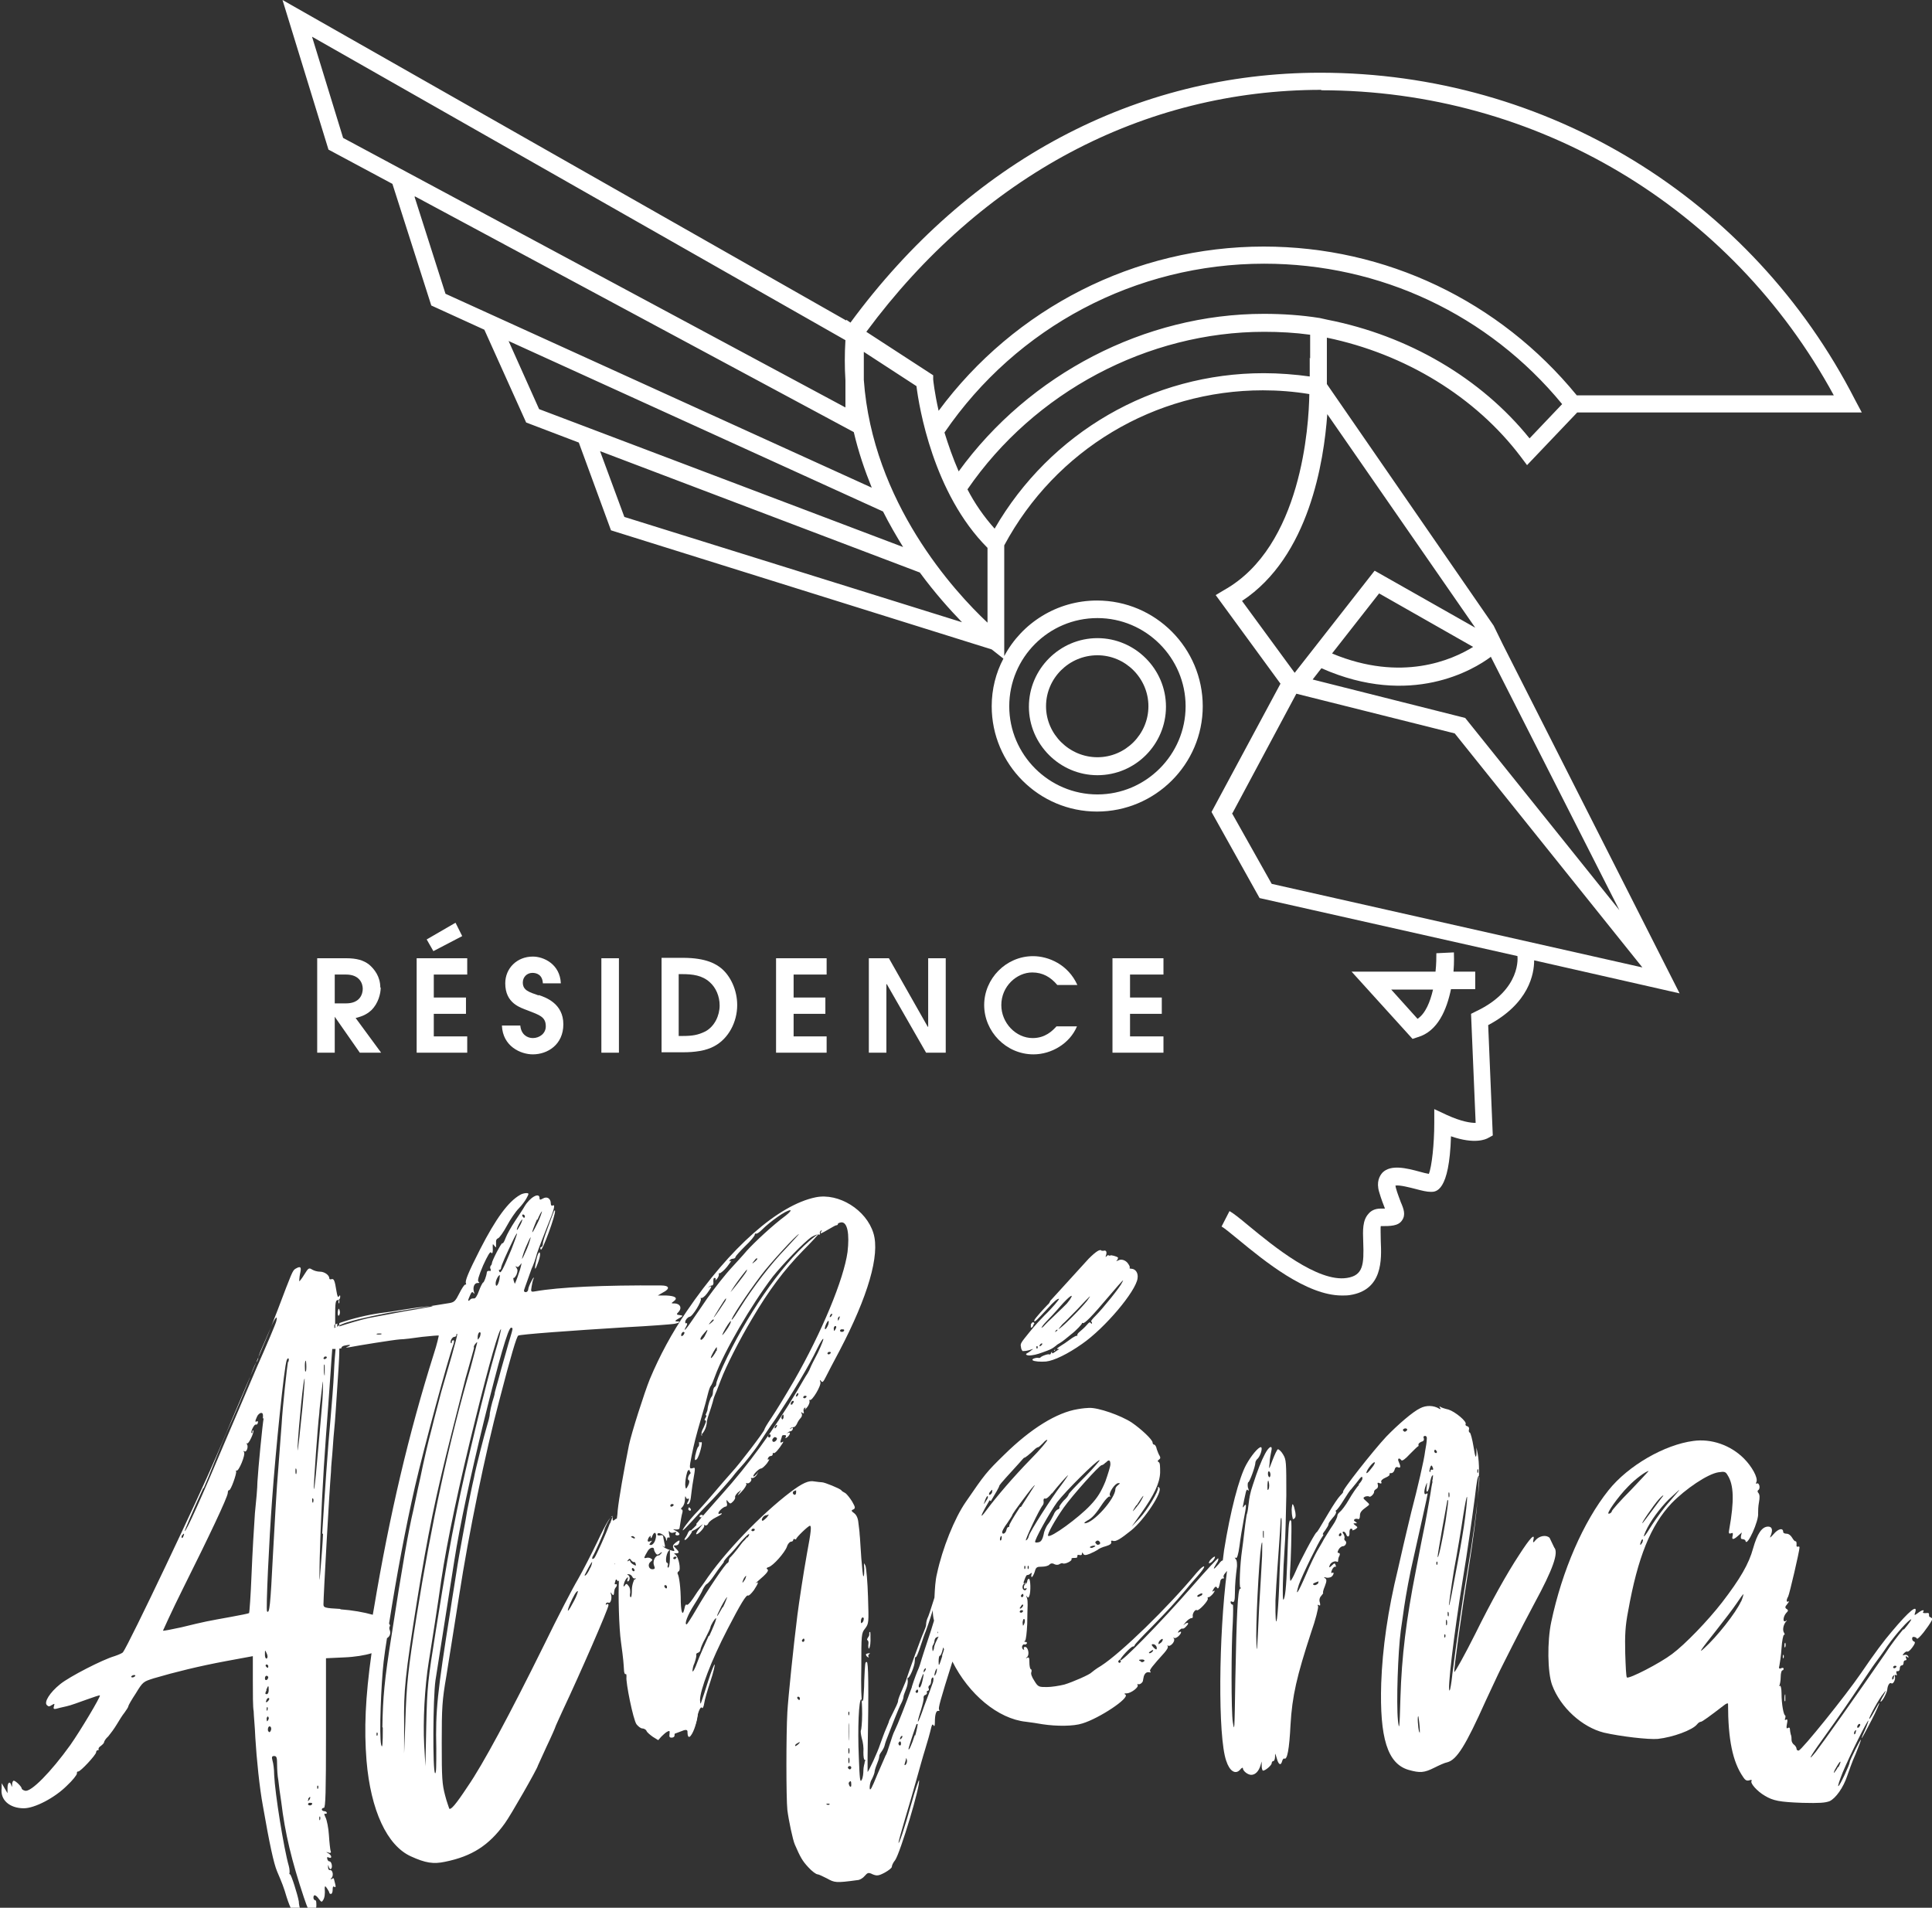
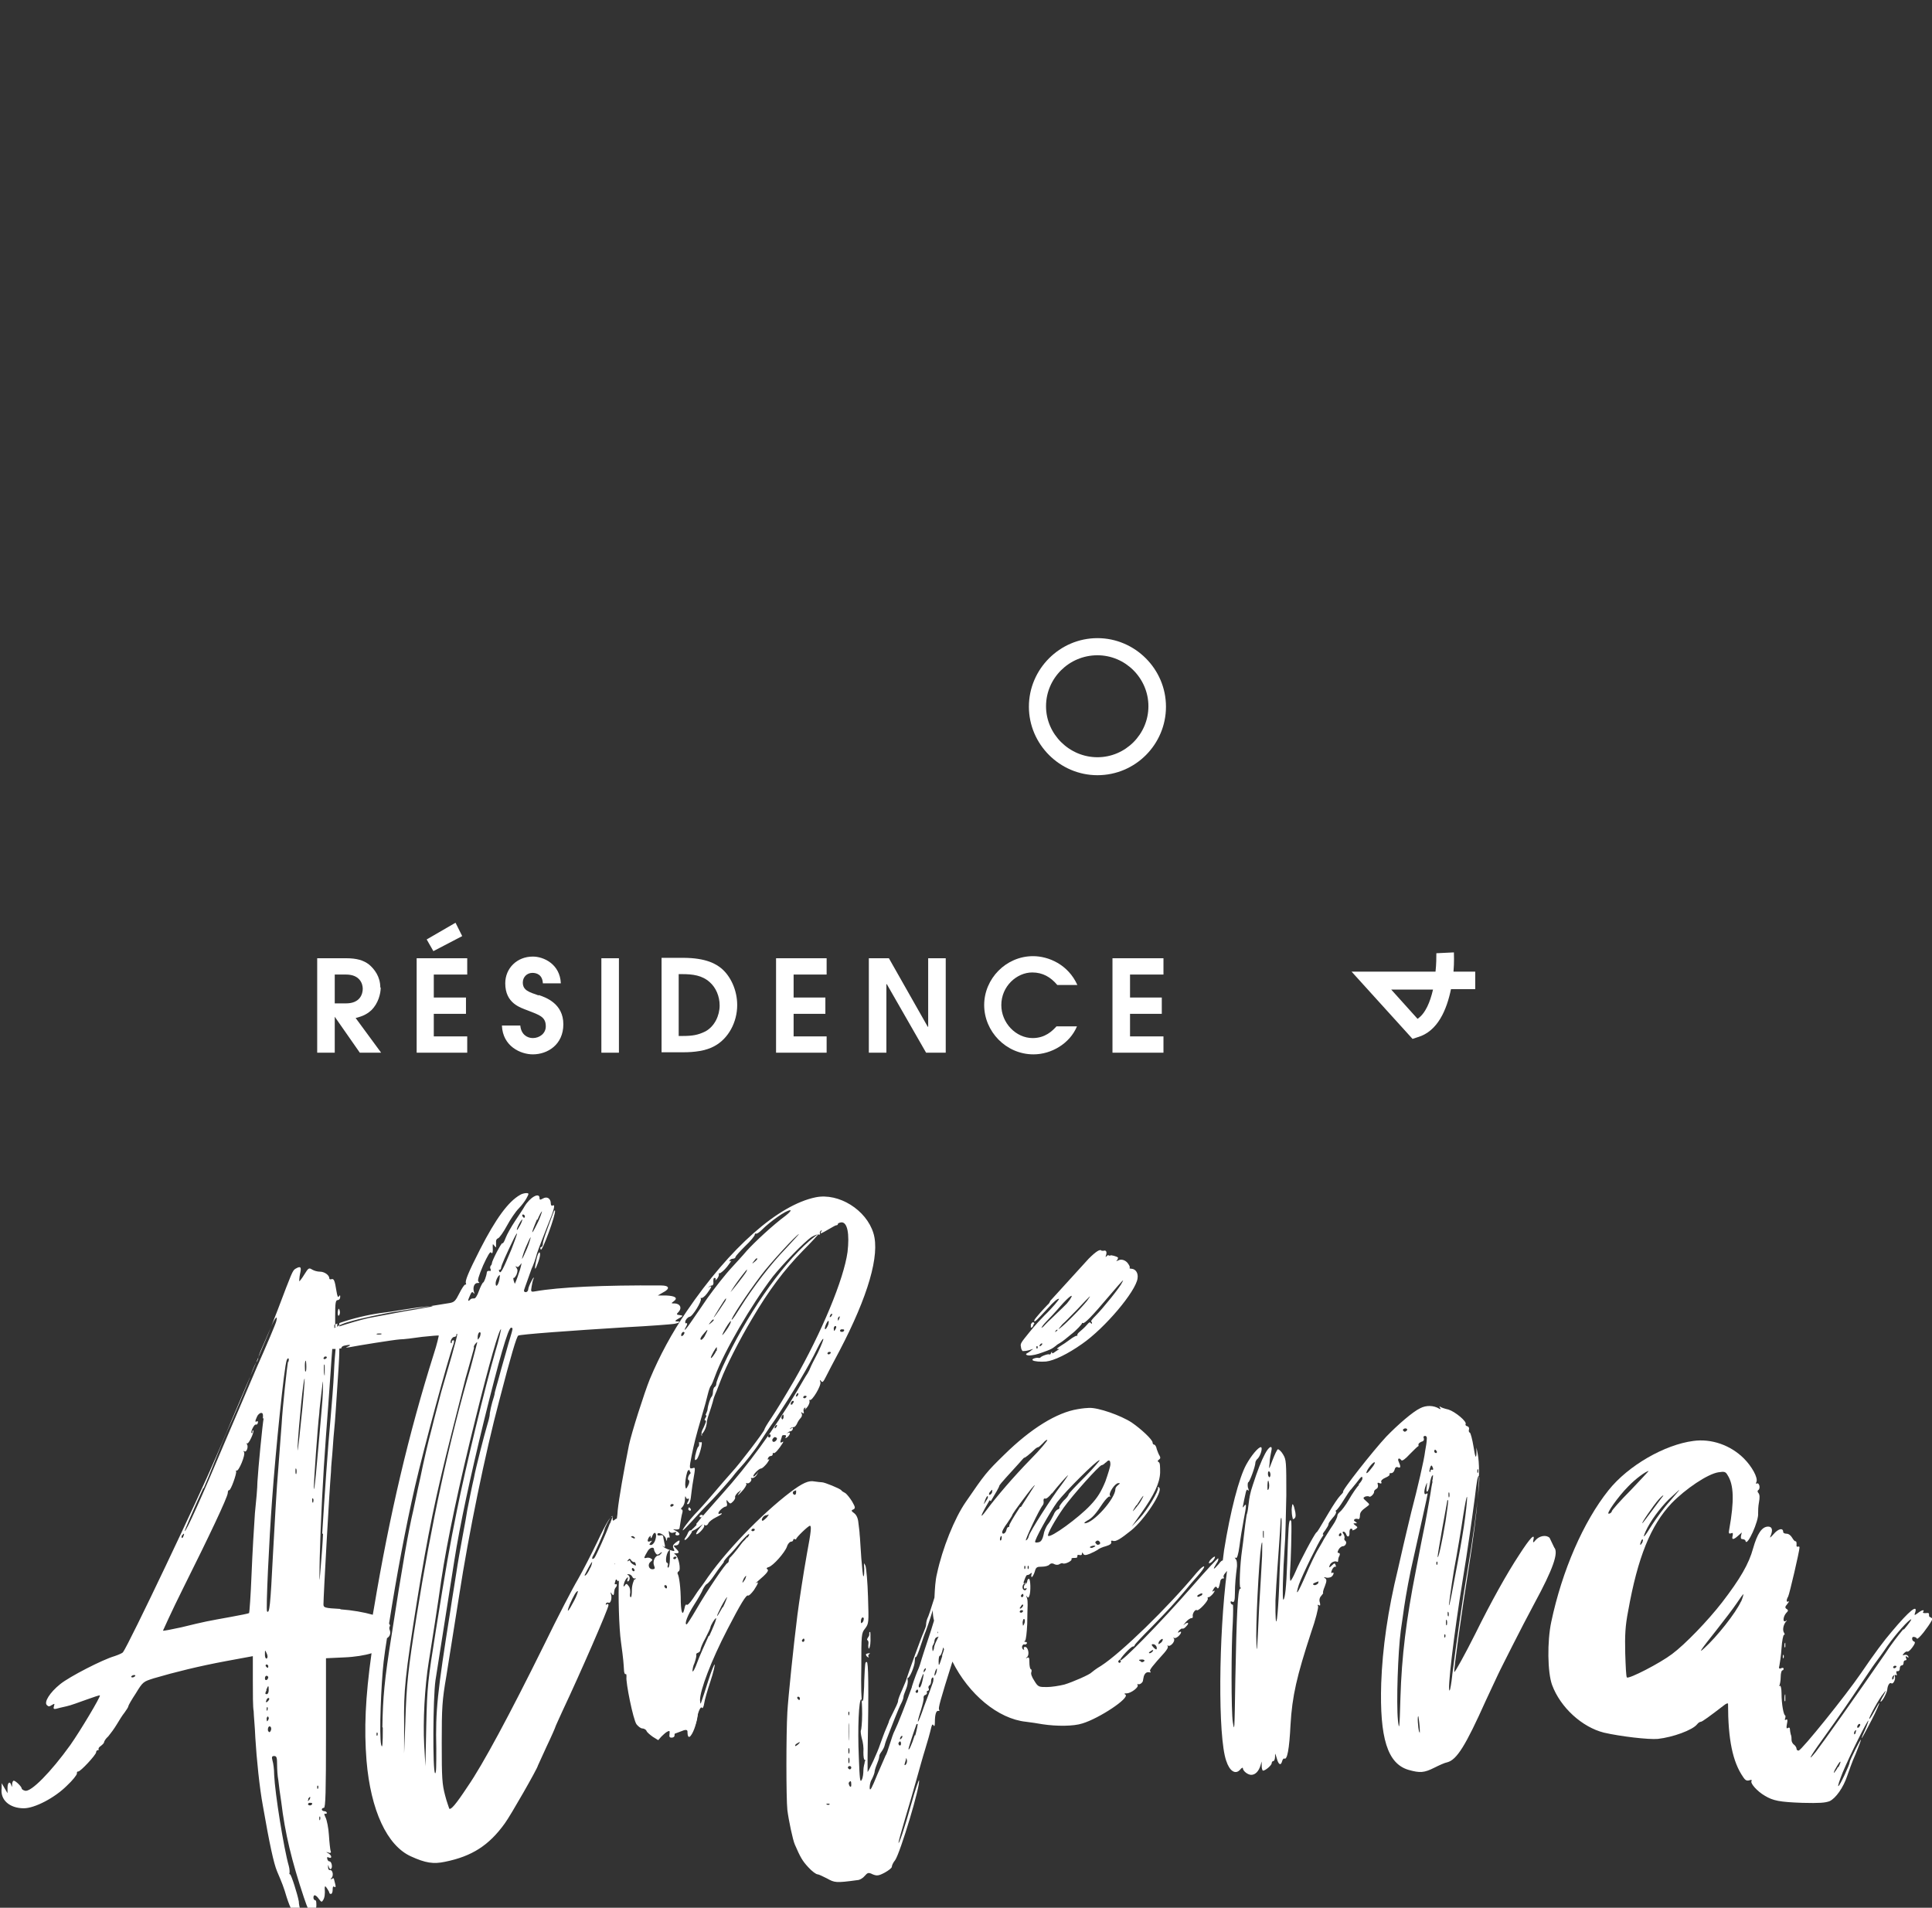
<svg xmlns="http://www.w3.org/2000/svg" id="Calque_2" data-name="Calque 2" viewBox="0 0 46.23 45.65">
  <rect x="0" y="0" width="46.23" height="45.65" fill="#333333" stroke="none" />
  <g id="Calque_1-2" data-name="Calque 1">
    <path d="m33.92,24.38l-.63-.7h1c-.07.3-.18.57-.37.7m-1.57-1.12l1.45,1.6.12-.04c.49-.14.7-.67.8-1.15h.58v-.42h-.52c.02-.23.01-.41.01-.46l-.42.02c0,.1,0,.26-.02.44h-2.01Z" fill="#fff" />
    <path d="m26.26,15.68c.67,0,1.22.55,1.22,1.22s-.55,1.22-1.22,1.22-1.23-.55-1.23-1.22.55-1.22,1.23-1.22m0,2.87c.91,0,1.64-.74,1.64-1.64s-.74-1.64-1.64-1.64-1.64.74-1.64,1.64.74,1.64,1.64,1.64" fill="#fff" />
-     <path d="m31.61,2.16c5.15,0,9.82,2.79,12.27,7.3h-6.15c-1.85-2.26-4.57-3.56-7.49-3.56-3.08,0-5.96,1.47-7.78,3.93-.1-.44-.13-.74-.13-.75v-.1s-1.6-1.04-1.6-1.04c2.76-3.73,6.63-5.79,10.89-5.79m4.98,8.34c-1.16-1.44-2.9-2.46-4.84-2.84h0s-.18-.04-.18-.04c-.44-.07-.89-.1-1.34-.1-2.84,0-5.61,1.44-7.3,3.77-.14-.32-.25-.64-.34-.93,1.73-2.53,4.58-4.04,7.65-4.04,2.78,0,5.37,1.22,7.13,3.36l-.78.82Zm-5.25-1.48c-.36-.05-.74-.08-1.11-.08-2.67,0-5.11,1.42-6.44,3.72-.26-.29-.48-.61-.65-.94,1.6-2.33,4.31-3.77,7.1-3.77.37,0,.74.02,1.1.07v.57s-.01-.02-.01-.02v.45Zm1.54,4.65l-1.91,2.44-1.26-1.72c1.61-1.06,1.96-3.35,2.04-4.47l3.54,5.11-2.4-1.36Zm-1.01,1.97l1.12-1.43,2.25,1.28c-.5.31-1.71.85-3.37.16m3.79.07l3.08,6.07-3.69-4.6-3.65-.92.21-.27c2.14.95,3.65.03,4.05-.27m-6.18,3.74l1.53-2.86,3.79.95,4.49,5.6-8.87-2-.95-1.69Zm-15.12-8.66l7.64,2.9h0c.36.49.72.89,1.01,1.19l-8.08-2.52-.58-1.57Zm-2.2-2.64l8.96,4.08c.15.3.32.59.48.85l-8.71-3.3-.73-1.63Zm-2.24-3.46l10.5,5.64c.11.47.26.91.43,1.33l-10.2-4.64-.74-2.32Zm13.7,8.41v1.79c-.8-.75-2.75-2.88-2.96-5.81v-.67l1.26.82c.06.49.4,2.57,1.7,3.87M7.47.88l12.76,7.26c-.02.33-.02.65,0,.96v.65L8.21,3.3l-.74-2.41Zm18.79,13.91c1.16,0,2.11.95,2.11,2.11s-.95,2.11-2.11,2.11-2.11-.95-2.11-2.11.94-2.11,2.11-2.11M7.86,3.58l1.53.82.93,2.91,1.27.58,1,2.22,1.26.48.77,2.1,9.11,2.85.28.22c-.18.34-.28.73-.28,1.14,0,1.39,1.13,2.52,2.52,2.52s2.53-1.13,2.53-2.52-1.13-2.53-2.53-2.53c-.96,0-1.8.54-2.22,1.33v-2.65c1.23-2.29,3.6-3.71,6.19-3.71.37,0,.75.03,1.11.09-.01.74-.18,3.65-2.04,4.69l-.2.12,1.55,2.12-1.65,3.07,1.15,2.06,6.18,1.39h-.01s.11.8-.99,1.32l-.12.06.11,2.61c-.12,0-.34-.03-.69-.19l-.3-.14v.33c0,.51-.06,1.05-.13,1.22-.06-.01-.14-.03-.21-.05-.33-.09-.7-.18-.9.02-.07.08-.15.22-.08.46.05.17.1.3.14.4-.03,0-.06,0-.1,0-.15,0-.24.06-.29.12-.15.16-.14.4-.13.68.02.54,0,.8-.39.86-.7.11-1.77-.77-2.34-1.24-.24-.2-.38-.31-.47-.36l-.19.37c.06.03.23.17.4.31.62.51,1.63,1.34,2.48,1.34.06,0,.13,0,.19-.01.79-.12.76-.85.74-1.29,0-.13-.01-.33,0-.36.23,0,.42,0,.51-.14.09-.13.04-.27-.03-.43-.03-.09-.08-.2-.12-.35,0-.02-.01-.04-.01-.05.1-.02.36.05.48.08.15.04.27.07.37.07.12,0,.44,0,.48-1.33.57.2.84.07.89.04l.11-.06-.11-2.64c.98-.52,1.1-1.23,1.1-1.55l3.48.79-4.23-8.35h0s0,0,0,0l-.22-.45-3.99-5.78v-1.11c1.88.39,3.56,1.42,4.64,2.85l.15.2,1.2-1.26h6.81l-.16-.3c-2.47-4.83-7.38-7.83-12.8-7.83-4.41,0-8.4,2.12-11.24,5.98l-.1-.07v.02S6.76,0,6.76,0l1.1,3.58Z" fill="#fff" />
    <path d="m8.28,24.01h-.27v-.69h.27c.33,0,.4.22.4.34,0,.12-.06.35-.4.35m.82-.38c0-.26-.14-.44-.27-.55-.13-.1-.29-.15-.55-.15h-.69v2.26h.42v-.86h0l.6.86h.51l-.61-.83c.11-.03.24-.06.38-.19.16-.16.22-.39.22-.54" fill="#fff" />
    <polygon points="10.21 22.48 10.37 22.76 11.06 22.4 10.9 22.08 10.21 22.48" fill="#fff" />
    <polygon points="11.18 23.32 11.18 22.93 9.97 22.93 9.97 25.19 11.18 25.19 11.18 24.8 10.38 24.8 10.38 24.26 11.15 24.26 11.15 23.87 10.38 23.87 10.38 23.32 11.18 23.32" fill="#fff" />
    <path d="m12.89,23.82c-.23-.08-.38-.12-.38-.31,0-.13.1-.23.23-.23.11,0,.24.05.25.25h.43c-.02-.46-.41-.64-.67-.64-.38,0-.66.28-.66.64,0,.48.36.58.54.65.28.11.43.15.43.38,0,.17-.15.28-.31.28-.13,0-.28-.08-.3-.3h-.44c.02.5.45.69.74.69.35,0,.73-.23.73-.72s-.41-.64-.59-.7" fill="#fff" />
    <rect x="14.39" y="22.93" width=".42" height="2.26" fill="#fff" />
    <path d="m17.22,24.06c0,.24-.12.5-.34.62-.18.09-.32.11-.55.11h-.09v-1.48h.08c.26,0,.48.03.66.19.15.13.24.34.24.56m-1.39-1.14v2.26h.52c.25,0,.54-.03.75-.15.33-.18.54-.57.54-.98,0-.36-.16-.69-.37-.87-.13-.11-.37-.26-.93-.26h-.51Z" fill="#fff" />
    <polygon points="19.78 23.32 19.78 22.93 18.57 22.93 18.57 25.19 19.78 25.19 19.78 24.8 18.99 24.8 18.99 24.26 19.75 24.26 19.75 23.87 18.99 23.87 18.99 23.32 19.78 23.32" fill="#fff" />
    <polygon points="22.2 24.57 21.27 22.93 20.79 22.93 20.79 25.19 21.21 25.19 21.21 23.55 21.22 23.55 22.16 25.19 22.63 25.19 22.63 22.93 22.21 22.93 22.21 24.57 22.2 24.57" fill="#fff" />
    <path d="m24.7,23.27c.25,0,.44.11.6.3h.48c-.22-.49-.69-.69-1.06-.69-.65,0-1.17.54-1.17,1.17s.52,1.18,1.18,1.18c.43,0,.87-.26,1.04-.67h-.49c-.1.11-.27.28-.57.28-.4,0-.75-.36-.75-.79,0-.45.37-.78.74-.78" fill="#fff" />
    <polygon points="27.84 23.32 27.84 22.93 26.62 22.93 26.62 25.19 27.84 25.19 27.84 24.8 27.04 24.8 27.04 24.26 27.8 24.26 27.8 23.87 27.04 23.87 27.04 23.32 27.84 23.32" fill="#fff" />
    <path d="m8.1,31.32c-.03.07-.02.19.01.16.02-.02.03-.07.02-.11-.01-.04-.02-.06-.03-.05" fill="#fff" />
-     <path d="m8.12,31.1s-.02.01-.02.05c0,.05.01.05.02.02,0-.03,0-.06,0-.07" fill="#fff" />
    <path d="m12.84,30.12c-.05.21-.05.31,0,.18.08-.19.1-.31.07-.33-.02-.01-.05.06-.07.15" fill="#fff" />
    <path d="m13.24,29.02c-.02.05-.08.22-.14.38-.06.16-.11.31-.11.36s-.02.08-.04.08c-.02,0-.03.03-.01.06.03.07.37-.86.34-.93,0-.02-.03,0-.04.06" fill="#fff" />
    <path d="m21.96,42.2s.01.06.02.02c.01-.03,0-.06,0-.07-.01-.01-.02.01-.02.05" fill="#fff" />
    <path d="m17.22,39.16s-.03.08-.04.11c0,.02.01,0,.04-.03.06-.08.08-.14.04-.14-.01,0-.03.03-.04.07" fill="#fff" />
    <path d="m17.54,38.53c-.14.27-.25.5-.24.5,0,.01.04-.03.07-.09.03-.06.15-.28.26-.49.11-.21.2-.39.19-.4,0,0-.13.2-.28.47" fill="#fff" />
    <path d="m16.47,36.66s-.03.08-.06.12c-.03.04-.04.07-.02.07.04,0,.17-.17.17-.21,0-.01-.01-.02-.04-.02-.02,0-.04.02-.04.04" fill="#fff" />
-     <path d="m22.02,41.97s-.02.08-.02.11c0,.02.02,0,.04-.05.02-.05.03-.1.02-.11,0,0-.03.01-.04.05" fill="#fff" />
    <path d="m22.48,40.51c-.02.05-.01.06.02.02.03-.03.04-.06.02-.07-.01-.01-.03,0-.05.05" fill="#fff" />
    <path d="m16.53,36.11s-.03-.04-.04-.04c-.01,0-.02.02-.02.04s.02.04.04.04.03-.02.02-.04" fill="#fff" />
    <path d="m16.64,34.8c-.02.14-.02.16.03.12.06-.05.16-.44.11-.41-.02.01-.04,0-.05,0,0-.02-.01,0,0,.03,0,.03,0,.06-.02.08-.02.01-.05.1-.07.2" fill="#fff" />
    <path d="m22.23,41.28s.01.06.02.02c.01-.03,0-.06,0-.07-.01-.01-.02.01-.02.05" fill="#fff" />
    <path d="m16.77,34.34s.11-.08.14-.27c0-.05.02-.13.03-.16.03-.08.13-.4.13-.42,0-.01.02-.07.05-.14.03-.06.08-.21.13-.33.12-.32.45-.97.75-1.47.4-.68.77-1.17,1.21-1.62.22-.22.39-.41.39-.42,0,0-.11.08-.24.19-.68.59-1.52,1.81-2.06,2.99-.09.2-.16.38-.16.42s-.02.07-.04.08c-.02.01-.04.07-.04.12s-.02.1-.03.11c-.03.02-.09.2-.1.31,0,.02-.02.06-.03.09-.02.03-.02.05,0,.05.01,0,0,.03-.02.06-.02.03-.03.06,0,.06s0,.07-.04.16c-.06.11-.07.17-.03.2" fill="#fff" />
    <path d="m20.79,39.56s-.07.01-.07.03c0,.02.02.05.04.06.03.02.04.01.02-.01-.01-.02,0-.05.02-.06.03-.01.02-.02-.02-.02" fill="#fff" />
    <path d="m20.82,39.05s-.02,0-.02.02c0,.01,0,.03,0,.05,0,.02-.02.05-.04.08-.02.03-.01.05,0,.05s.03.04.02.09c-.01.05,0,.1.01.11s.04-.07.04-.19c0-.12,0-.21-.01-.21" fill="#fff" />
    <path d="m16.64,40.88s-.02.17-.03.28c-.02.19-.02.19.03.1.06-.1.09-.46.03-.46-.02,0-.03.04-.04.09" fill="#fff" />
    <path d="m17.13,39.38s.01.06.02.02c.01-.03,0-.06,0-.07-.01-.01-.02.01-.02.05" fill="#fff" />
    <path d="m28.93,37.41s.05-.01.09-.06c.04-.04.06-.09.05-.1-.01-.01-.05.02-.09.06-.04.04-.06.08-.05.1" fill="#fff" />
    <path d="m34.75,40.09c-.02.19-.05.35-.06.36-.07.07.1-1.35.31-2.64.12-.72.23-1.52.29-1.97.02-.19.05-.39.06-.44.04-.16.06-.09.04.15-.06.67-.15,1.28-.27,2-.13.75-.27,1.76-.37,2.53m-.09-1.4s-.02,0-.02-.05,0-.08.02-.05c.01.03.01.07,0,.1m-.04.21s-.02.02-.02-.05,0-.1.02-.07c.01.03.01.08,0,.12Zm-.03-2.49c-.08.49-.18.94-.19.85,0-.03.05-.33.11-.67.06-.34.12-.64.12-.66,0-.02,0-.03.02-.02.01.01-.02.24-.06.5m-.01,2.78s-.02.02-.02-.02c0-.04,0-.06.02-.05.01.01.01.05,0,.07m-.19-1.74s-.02.02-.02-.02c0-.04,0-.06.02-.05.01.01.01.05,0,.07m-.07-2.71s0-.04.02-.04c.01,0,.03.02.04.04.01.02,0,.04-.02.04s-.04-.02-.04-.04m-.04.72c-.02.08-.04.21-.05.28-.01.08-.05.28-.08.46-.03.18-.07.37-.08.42-.01.05-.1.49-.19.97-.23,1.17-.34,2.05-.37,3.05-.02.75-.03.8-.06.53-.04-.4,0-1.63.07-2.15.03-.22.07-.47.08-.56.04-.27.13-.78.23-1.2.14-.63.33-1.47.33-1.5,0-.02-.01-.02-.04,0-.05.03-.05-.08,0-.21.03-.08.03-.08.02.03-.03.19.04.15.07-.04.02-.15.05-.23.08-.23,0,0,0,.07-.02.15m-.31,6c-.03-.1-.05-.41-.02-.38,0,0,.02.12.03.25.01.14,0,.19,0,.13m.29-6.38s.02.03.03.06c.01.03,0,.05-.02.04-.02-.01-.04,0-.04.02s0,.04-.02.03c-.02-.02.02-.15.04-.15m.43.65s.01.07,0,.1c-.01.03-.02,0-.02-.05s0-.07.02-.05m.11,1.86c.08-.43.18-1.02.22-1.3.1-.63.13-.61.05.02-.03.25-.11.71-.17,1.03-.06.32-.13.7-.16.85-.03.15-.05.25-.06.23,0-.02.05-.4.12-.83m.58-2.42s.01.05,0,.07c-.01.03-.02.02-.02-.02,0-.04,0-.06.02-.05m-1.76-.9s-.04-.02-.04-.04.03-.04.06-.04.05.02.04.04c-.01.02-.04.04-.06.04m-.79.87c-.06.08-.11.13-.12.12-.03-.03.14-.26.19-.26.02,0,0,.06-.07.14m-.3.4c-.05.05-.16.21-.24.35-.08.14-.18.27-.22.3s-.06.07-.06.1c0,.02-.04.12-.11.22-.07.1-.16.25-.21.33-.04.08-.12.21-.16.28-.04.07-.17.33-.27.57-.19.44-.27.56-.17.24.08-.23.48-1.04.55-1.13.03-.04.05-.07.03-.07s0-.04.05-.1c.04-.06.08-.12.08-.15s.05-.09.1-.15c.05-.05.09-.12.08-.14-.01-.02-.01-.04,0-.04.02,0,.1-.11.18-.24.08-.13.16-.25.18-.26.01-.01.07-.09.13-.16.12-.16.14-.17.14-.1,0,.03-.04.09-.09.14m-.43,1.16s.02.02.02.04-.02.04-.04.04-.03-.02-.02-.04c.01-.02.03-.04.04-.04m-.55,1.22s-.05.04-.08.03c-.06-.02-.04-.04.1-.09,0,0,0,.02-.01.05m-.88-1.15c-.01.23-.04.76-.05,1.19-.03.76-.08,1.15-.09.64,0-.14,0-.26,0-.27,0-.01.01-.17.02-.37.01-.19.04-.58.06-.87.02-.29.04-.57.04-.63s.01-.11.02-.11c.01,0,.01.19,0,.41m-.29-1.38s-.03-.03-.03-.08.01-.07.03-.06c.02.01.03.05.03.08s-.01.06-.03.06m-.04.29s-.01-.21.02-.21c0,0,.02.05.02.12s-.02.11-.04.1m-.09,1.15s-.02.02-.02-.07c0-.09,0-.12.02-.09,0,.04,0,.11,0,.15m-.04.45c-.01.19-.04.73-.07,1.21-.05,1.13-.06,1.23-.07.7,0-.61.09-2.24.14-2.24.01,0,0,.15,0,.34m-1.46.93s-.06.04-.08.03c-.02-.01-.01-.04.02-.05.08-.05.12-.04.07.02m-.96,1.12s-.06.05-.07.04c0-.01,0-.05.03-.08.03-.03.06-.05.07-.04.01.01,0,.05-.03.08m-.17.14s-.06-.06-.06-.08c0-.02.03-.02.06-.01.03.01.06.05.06.08,0,.05-.01.05-.06.01m-.04.08s-.04.04-.07.04-.02-.02.01-.04c.07-.05.09-.05.06,0m-.27.24c-.08-.03-.07-.05.02-.05.04,0,.07.02.05.04s-.05.03-.08.02m-.52.02s-.03-.02-.02-.04c.01-.02.03-.04.04-.04.01,0,.02.01.02.04s-.02.04-.04.04m-2.31-.97s.01-.08.03-.08.03.03.02.08c-.01.04-.03.08-.04.08,0,0-.01-.03-.01-.08m-.06-2.76c-.15.23-.27.43-.26.45,0,.02,0,.03-.02.03-.02,0-.04.03-.05.08-.02.08-.1.11-.1.04,0-.02.05-.12.12-.21.06-.09.12-.18.12-.19,0-.02.08-.14.36-.51.14-.19.23-.27.15-.16-.02.03-.15.24-.3.47m-.48.8s-.03.02-.02-.05c.01-.05.03-.07.04-.04,0,.03,0,.07-.02.09m-.24-.94c.11-.18.2-.34.2-.36,0-.02.08-.11.16-.2.08-.09.22-.24.3-.33.08-.09.14-.16.14-.15,0,.02.14-.09.25-.2.03-.03.07-.05.08-.05.02,0,.07-.05.12-.1.05-.06.1-.09.1-.07,0,.02-.17.23-.4.46-.41.42-.82.9-1.05,1.21-.19.26-.15.14.07-.23m-.11,0c.04-.1.07-.13.07-.07,0,.02-.03.06-.06.11-.05.07-.05.07-.01-.03m.11-.2s.05-.06.06-.06,0,.03,0,.06c-.01.03-.04.06-.06.06-.02,0-.02-.02,0-.06m1.49.03c.14-.18.37-.44.39-.44,0,0-.07.11-.16.23-.24.31-.75,1.11-.78,1.22-.01.05-.04.1-.07.11-.04.02.31-.73.4-.84.02-.02.03-.07.02-.11,0-.04.01-.06.04-.05.03.01.1-.05.16-.13m1.14-.78s-.13.17-.35.39c-.22.22-.39.4-.39.42s-.05.09-.12.15c-.06.07-.11.14-.1.15.01.02,0,.05-.04.06-.03.01-.08.07-.1.13-.03.06-.08.16-.13.22-.05.06-.1.18-.11.26-.02.09-.05.15-.1.17-.04.01-.09.02-.1,0-.03-.03.34-.7.53-.96.2-.26.94-1,1.01-1m.15.06c.07-.08.11-.07.11.04,0,.05-.06.24-.12.41-.1.24-.18.38-.36.57-.27.29-.95.79-1.01.73-.03-.03.16-.37.37-.67.22-.31.85-1.01.91-1.02.02,0,.07-.03.09-.06m.3.49c.06,0,.06,0,0,.05-.04.03-.06.07-.06.09,0,.23-.53.82-.73.82-.03,0,0-.03.05-.06.12-.06.21-.16.38-.42.07-.1.14-.17.16-.16.02.01.03,0,.01-.02-.04-.06.12-.3.2-.3m-.51,1.47s-.05-.04-.04-.06c.03-.04.07-.05.1-.01.04.04,0,.09-.07.07m-.1.08s-.07,0-.06-.02c.02-.03.13-.05.13-.02,0,0-.03.02-.08.04m-1.52.5s-.02.02-.02-.02c0-.04,0-.06.02-.05.01.01.01.05,0,.07m-.08,0s-.02.02-.02-.02c0-.04,0-.06.02-.05.01.01.01.05,0,.07m.02.34s.04,0,0,.02c-.03.01-.05.04-.05.08s.02.04.04.03c.03-.02.03,0,.02.02-.02.03-.04.03-.07.01-.05-.05-.01-.16.05-.16m-.09.34s-.03-.02-.02-.04c.01-.02.03-.04.04-.04.01,0,.02.02.02.04s-.02.04-.04.04m-.04.25s.05-.1.07-.07c.01.01,0,.04-.03.07-.03.03-.05.03-.05,0m.04.12s-.04,0-.04-.02.02-.04.04-.04c.02,0,.04,0,.04.02,0,.01-.01.03-.04.04m-1.89,1.03c-.08.25-.09.27-.09.14,0-.08.01-.14.03-.14s.05-.07.07-.16c0-.01,0-.03.01-.04,0,.02.01.03.02.04-.01.05-.03.1-.05.16m-.14.42c-.02.05-.04.07-.04.05,0-.06.04-.17.06-.16,0,0,0,.06-.02.11m-.08-.52s-.03-.12.01-.16c.01-.02.03-.06.03-.09s.02-.08.05-.09c.03-.01.05-.02.05-.02,0,0,0,0,0,0,0,0-.02.04-.05.1-.03.06-.06.14-.06.17s-.02.08-.04.09m.02.72s-.06.17-.1.28c-.04.11-.12.31-.17.46-.12.33-.13.27-.02-.07.04-.13.07-.26.06-.28,0-.02,0-.06.04-.07.03-.01.05-.04.04-.06-.01-.02,0-.04.02-.04s.04-.03.02-.06c-.01-.03,0-.06.02-.07s.04-.05.04-.1c0-.05.02-.09.04-.09.02,0,.02.04.01.09m-.26,0c-.02.09-.05.16-.07.15-.02-.01-.02-.04-.01-.07.11-.31.14-.34.08-.08m.03-.26s.04-.06.05-.05c.01.01,0,.04-.02.07-.04.04-.04.03-.02-.02m-.29.4c-.14.39-.34.9-.41,1.04-.03.05-.08.2-.12.33-.04.13-.08.25-.1.27-.01.02-.1.23-.2.46-.13.32-.17.4-.18.32,0-.06.01-.15.05-.21.03-.06.07-.15.07-.2.01-.05.04-.14.07-.21.03-.07.04-.13.04-.15,0-.02.02-.06.05-.1.03-.04.07-.11.08-.16.01-.05.05-.16.08-.23.03-.08.1-.26.16-.41.06-.15.13-.32.16-.37.03-.06.05-.12.05-.15,0-.03.03-.1.06-.18.03-.07.05-.17.04-.21-.01-.04,0-.07,0-.06.04.02.17-.28.17-.41,0-.06.01-.1.03-.09.01,0,.06-.11.11-.27.05-.15.1-.3.12-.34.01-.03.09-.24.17-.51,0,.09.01.17.03.25-.05.16-.1.33-.14.44-.05.15-.12.36-.15.46-.03.11-.07.23-.09.27-.02.04-.09.22-.15.41m.11.15s-.03-.02-.02-.04c.01-.02.03-.04.04-.04.01,0,.02.01.02.04s-.02.04-.04.04m-.04,1.01c-.08.25-.15.39-.15.33,0-.02.04-.14.08-.27.04-.13.09-.26.1-.29,0-.03.03-.05.04-.03,0,.01-.02.13-.06.27m-.23.7s-.04.03-.02-.03c.01-.04.03-.09.03-.12,0-.02.01-.01.02.03.01.04,0,.09-.03.12m-.11-.62s-.04.03-.02-.02c.01-.04.04-.06.05-.05.01.01,0,.04-.03.07m-.04.16s-.03-.04-.02-.06c.03-.06.06-.05.06.02,0,.03-.02.05-.04.03m.91-2.74s0,0,0,0c0,.02.01.04.02.06,0,0,0,0,0,0-.02,0-.03-.03-.01-.06m-1.75,3.16s-.03.11-.03.18c0,.07-.01.18-.04.23-.04.08-.05-.02-.07-.56-.03-.66,0-1.37.06-1.37.01,0,.02.16.02.36,0,.2-.02.38-.03.39-.01.01,0,.1.02.18.03.09.05.24.04.34,0,.1.01.18.03.18.02,0,.02.02,0,.05m-.36.18s-.04-.02-.04-.04.01-.04.04-.04.04.02.04.04-.02.04-.04.04m0,.4s-.03-.06-.02-.08c.04-.06.06-.05.06.04,0,.06-.01.07-.04.04m-.01-1.78s.01.05,0,.07c-.01.03-.02.02-.02-.02,0-.04,0-.06.02-.05m0,.66c0,.09-.01,0-.01-.18,0-.19,0-.27.01-.16,0,.1,0,.26,0,.35m0,.56s-.02.02-.02-.05,0-.1.02-.07c.01.03.01.08,0,.12m0-.23s-.02.02-.02-.05,0-.1.02-.07c.01.03.01.08,0,.11m-.54,1.23s-.02-.02.02-.02c.04,0,.06,0,.05.02-.01.01-.05.01-.07,0m-.57-3.89s-.03-.02-.02-.04c.01-.02.03-.04.04-.04.01,0,.02.01.02.04,0,.02-.02.04-.04.04m-.09,1.39s-.03-.02-.04-.04c-.01-.02,0-.04.02-.04s.04.02.04.04c0,.02,0,.04-.02.04m-.02,1.06s-.06.05-.07.04c-.01-.01,0-.04.04-.06.08-.05.09-.04.03.02m-.13-6.01s0-.04.03-.05c.03-.01.05-.02.05-.02,0,0,0,.02,0,.05,0,.07-.05.08-.08.02m-.62.58h0s-.08.08-.1.08c-.05,0,0-.11.07-.13.03,0,.07-.02.08-.02,0,0-.02.03-.05.07m-.33.33s-.04,0-.04-.02.02-.04.04-.04.04,0,.04.02-.01.03-.04.04m-.14.14s-.08.1-.1.11c-.01.01-.07.09-.13.17-.06.08-.14.17-.16.19-.03.02-.05.06-.05.09s-.02.06-.03.06c-.04,0-.49.66-.76,1.13-.11.19-.21.34-.22.34-.06,0,.02-.22.18-.47.09-.14.19-.31.21-.37.03-.06.07-.12.1-.13.03-.02.1-.1.16-.19.06-.09.14-.2.18-.25.04-.05.07-.09.06-.09s.04-.07.12-.15c.08-.08.21-.23.29-.33.09-.1.17-.18.19-.18s0,.04-.04.09m-.05.99s-.05.08-.06.08,0-.03.02-.08c.02-.04.05-.08.06-.08s0,.03-.02.08m-.54.67c-.16.29-.18.28-.03-.02.07-.13.13-.23.14-.22,0,0-.04.12-.1.24m-.34.68c-.1.22-.23.51-.28.65-.05.14-.1.23-.11.2,0-.03.01-.12.05-.2.03-.09.05-.17.04-.19,0-.02,0-.04.04-.05.03-.01.06-.04.06-.07s.05-.16.12-.28c.06-.12.12-.24.12-.26,0-.02.03-.08.06-.13.13-.2.09-.05-.09.34m-.82-1.84s-.04,0-.04-.02.02-.04.04-.04.04,0,.04.02c0,0-.02.03-.04.04m-.16.21s-.03-.03-.01-.06c.01-.03,0-.06-.01-.06-.07,0-.02-.29.06-.31,0,0,0,.1,0,.21s-.02.21-.04.21m-.05.5s-.03-.01-.04-.04c-.01-.02,0-.04.02-.04s.04.02.04.04,0,.04-.02.04m-.11-.85s-.04.06-.07.06c-.08,0-.15.14-.11.24.03.07.02.09-.04.09-.09,0-.12-.12-.04-.18.05-.04.05-.05,0-.08-.03-.02-.08-.02-.11-.01-.03.01-.05,0-.04-.01,0-.02.04-.09.07-.14.05-.1.16-.13.16-.05,0,.02.02.06.04.09.03.04.05.04.1,0,.05-.04.05-.04.04.01m-.3-.39c.03-.05.04-.05.04,0,0,.03.02.02.04-.04.06-.14.12-.05.07.1-.02.07-.07.12-.1.12-.05,0-.05-.01-.01-.06.04-.05.04-.05-.01-.03-.07.03-.08-.01-.03-.1m-.35,1.01s-.06.12-.06.25c0,.11-.01.19-.03.18-.02-.01-.02-.06-.01-.11,0-.05,0-.12-.04-.16-.04-.06-.06-.06-.09-.01-.03.04-.04.03-.02-.04.01-.05.04-.11.07-.14.03-.03.03-.02.02.03-.02.04-.01.06.01.05.05-.03.05-.12,0-.15-.03-.01-.03-.02.01-.02.03,0,.07.02.09.06.01.03.04.05.07.04s.02,0-.01.03m-.48-.36s0-.02,0-.03c0,0,0,0,0,0,.01,0,.01.01,0,.03m-.02-.13s0,.04,0,.06c0-.02,0-.04,0-.06m.47.29s-.04-.02-.04-.04,0-.04.02-.04c0,0,.03.01.04.04.01.02,0,.04-.02.04m-.06-.26s.06.05.07.04c.01-.01.03,0,.04.04.02.05,0,.05-.05.02-.04-.02-.08-.06-.08-.08s-.02-.03-.04-.01c-.03.02-.04.01-.01-.02.03-.04.04-.04.08.01m.02-.59s.04.02.06.04c.01.02,0,.03-.03.02-.07-.03-.08-.05-.02-.05m-.55-.3c-.09.25-.32.75-.36.81-.02.03-.05.04-.06.03,0-.01,0-.04.02-.07.03-.04.26-.55.27-.61,0-.05.13-.29.16-.32.05-.05.05-.03-.02.15m-.48,1.07c-.03.08-.08.15-.1.17-.02.02-.04.01-.03,0,.12-.24.17-.32.18-.31,0,0-.01.08-.05.15m-.38.77c-.14.27-.2.33-.11.1.09-.21.17-.35.2-.32,0,0-.03.11-.09.22m-3.3,3.52c0,.43,0,.63-.03.61-.06-.06-.05-1.8.01-2.22.06-.38.31-1.96.45-2.86.14-.89.38-1.99.71-3.35.36-1.46.58-2.23.65-2.23.03,0,.04.02.03.05,0,.03-.08.27-.15.53-.08.27-.16.57-.19.68-.03.11-.07.24-.08.29,0,.05-.04.16-.06.23-.02.07-.05.2-.06.27,0,.08-.04.21-.07.31-.03.1-.1.36-.16.6-.06.24-.13.52-.15.64-.05.21-.11.52-.16.77-.01.08-.06.35-.11.62-.05.27-.12.66-.15.87-.03.21-.1.61-.14.89-.32,2.01-.36,2.41-.34,3.31m-.26.44l-.03-.52c-.03-.56.01-1.37.11-1.99.03-.19.1-.62.15-.95.05-.33.12-.78.15-1.01.14-.93.42-2.26.83-3.9.31-1.25.56-2.13.6-2.09,0,0-.05.25-.14.54-.23.79-.71,2.76-.92,3.81-.17.84-.26,1.35-.5,2.85-.19,1.19-.21,1.34-.23,2.28l-.02.96Zm-.48-1.08l-.03.77v-.7c-.01-.81.02-1.14.31-2.96.26-1.61.45-2.52.82-3.98.16-.62.31-1.23.34-1.34.03-.11.09-.31.13-.46s.08-.27.07-.28c-.02-.02.06-.13.08-.12,0,0-.07.28-.16.61-.51,1.74-.94,3.74-1.29,5.93-.21,1.32-.24,1.62-.27,2.51m-.54.17c0,.4-.01.52-.04.41-.05-.23,0-1.47.06-1.99.02-.18.05-.37.08-.56.07-.04.1-.12.06-.21-.01-.03,0-.07.01-.08.01,0,0-.03-.02-.06.18-1.15.4-2.32.62-3.28.22-.95.79-3.05.92-3.4.02-.06.02-.1,0-.1-.02,0-.04.02-.04.04s0,.04-.02.03c-.03-.04.03-.15.08-.15.03,0,.05-.02.05-.04s0-.04.02-.03c.01.01-.05.24-.13.52-.08.27-.19.66-.25.86-.05.2-.16.6-.23.89-.08.29-.2.81-.27,1.16-.08.35-.15.71-.17.79-.11.46-.26,1.3-.52,2.99-.17,1.06-.21,1.5-.22,2.2m-.12.2s-.02.02-.02-.02c0-.04,0-.06.02-.05.01.01.01.05,0,.07m-.89-3.03c-.37-.02-.4-.03-.4-.11,0-.19.14-2.71.18-3.17,0-.13.03-.37.04-.54.01-.17.03-.4.04-.5.02-.2.03-.36.1-1.43.01-.16.02-.33.02-.48.04,0,.06-.01.05-.02,0-.01.02-.04.07-.05.13-.03.18-.02.09.02-.07.03-.07.03.02.02.2-.04,1.07-.18,1.22-.19.08,0,.33-.03.53-.06.21-.02.39-.04.4-.03,0,0-.04.2-.12.44-.6,1.9-1.06,3.86-1.43,6.07-.01.06-.02.11-.03.17-.21-.06-.49-.11-.77-.13m-.42-1.81c-.01.24-.04.61-.06.85-.03.38-.03.35-.02-.25.02-.84.08-2,.15-2.94.03-.39.08-1.07.11-1.51.01-.2.03-.4.04-.57.03,0,.06,0,.08,0-.01.08-.03.34-.04.58-.01.24-.05.73-.08,1.08-.06.63-.15,1.94-.2,2.76m-.2-1.1c0-.16.09-1.46.13-1.78,0-.07.03-.29.05-.48.02-.19.04-.32.04-.27,0,.04,0,.32-.03.62-.12,1.38-.18,2.08-.19,1.92m.1,7.19s-.02.02-.02-.02c0-.04,0-.06.02-.05.01.01.01.05,0,.07m-.12-6.84s-.02,0-.02-.05,0-.07.02-.05.01.07,0,.1m-.12,7.22s0-.04.04-.04.06,0,.06.02c0,.04-.07.06-.1.02m0-.13s.04-.06.05-.05c.01.01,0,.04-.02.07-.04.04-.04.03-.02-.02m.39-10.16c0,.06-.02,0-.02-.11s0-.16.02-.11c0,.06,0,.15,0,.21m-.03-.38s.02-.04.04-.04.04,0,.04.02c0,.01-.01.03-.04.04-.02.01-.04,0-.04-.02m.33-.83s0,.05,0,.08c-.03,0-.05.02-.07.03,0-.03,0-.05,0-.08.02,0,.05-.02.07-.03m1.05.26s-.07.01-.1,0c-.03-.01,0-.02.05-.02s.08,0,.05.02m-.01-.51c.1-.01.36-.05.6-.09.36-.06.78-.1.6-.06-.03,0-.32.06-.64.11-.32.06-.7.13-.85.16-.18.04-.49.13-.7.2,0-.03,0-.06,0-.08.31-.11.69-.2.99-.24m2.39.48s0,.07-.03.11c-.04.06-.04.06-.04-.01,0-.09.05-.16.07-.1m.46-1.39s0,.05-.01.11c-.03.14-.09.2-.09.09,0-.07.06-.19.1-.2m0-.12s.03-.02.03-.05c0-.05.13-.34.31-.71.12-.23.08-.1-.06.26-.2.48-.26.6-.29.54-.02-.03-.01-.05,0-.05m.49-.1s.03-.05.04-.05c0,0-.02.12-.07.25-.04.13-.09.24-.09.24,0,0-.02-.04-.03-.08-.01-.05-.01-.07,0-.06.01.01.04-.02.07-.08.03-.08.03-.12,0-.16-.03-.04-.03-.05,0-.03.03.02.06,0,.07-.03m.07-1.1s-.01.06-.05.13c-.04.07-.07.13-.08.12-.02-.02.1-.25.13-.25m-4.84,14.29s.01.05,0,.07c-.01.03-.02.02-.02-.02,0-.04,0-.06.02-.05m-.36-10.67s-.02-.24.02-.24c0,0,.01.06.01.15,0,.09-.01.13-.03.1m-.1,1.23c-.05.52-.09.79-.08.61.02-.47.15-1.77.17-1.65,0,.05-.03.52-.09,1.04m-.11,1.23s-.02.02-.02-.05,0-.1.02-.07c.01.03.01.08,0,.12m-.2-2.68c-.02.1-.13,1.09-.15,1.48-.01.15-.05.63-.08,1.06-.04.44-.09,1.38-.13,2.1-.06,1.19-.08,1.39-.14,1.33-.03-.03.05-1.72.12-2.66.09-1.25.29-3.19.35-3.35.03-.08.07-.05.04.04m-.45,8.86s-.04-.01-.04-.06.02-.08.04-.08c.02,0,.04.02.04.06,0,.03-.02.07-.04.08m-.08-.74c0-.05.05-.1.07-.07.01.01,0,.04-.03.07-.03.03-.05.03-.05,0m.01-.27c.05-.12.06-.12.06,0,0,.06-.02.1-.05.1-.04,0-.04-.02,0-.1m-.07-6.51c-.03.16-.13,1.19-.15,1.53,0,.13-.03.47-.06.75-.02.29-.06.94-.08,1.45-.02.51-.05.93-.06.94-.01.01-.21.05-.43.09-.23.04-.49.09-.59.11-.1.02-.36.08-.6.14-.23.05-.43.09-.44.08,0,0,.21-.47.48-1.01.63-1.26,1.06-2.17,1.07-2.28,0-.05.02-.08.03-.07.04.02.19-.41.17-.45-.01-.02,0-.03.01-.02.05.03.22-.38.18-.44-.02-.03-.01-.04.01-.02.05.03.1-.11.06-.17-.02-.03-.01-.04,0-.02.04.03.18-.28.15-.31-.01-.01-.02,0-.02.03s0,.04-.02.03c-.03-.03.07-.22.1-.2.02,0,.04,0,.05-.04.01-.03,0-.05-.02-.04-.05.03-.05,0,0-.11.02-.05.07-.09.1-.09.04,0,.05.03.04.14m-1.93,2.79c.04-.06.06-.05.03.02-.01.03-.03.05-.04.04-.01-.01,0-.04,0-.06m2.03,2.95s-.04,0-.04-.09c0-.12,0-.13.04-.04.03.06.03.11,0,.13m.04.45s-.01.05-.04.06c-.02.01-.04,0-.04-.04s.02-.06.04-.06.04.02.04.04m-.02-.23s-.03-.02-.04-.04c-.01-.02,0-.04.02-.04s.04.02.04.04,0,.04-.02.04m-.02.99s0-.06.02-.05c.01.01.01.05,0,.07-.01.03-.02.02-.02-.02m.03.17s.03.03.02.06c-.01.03-.03.06-.04.06,0,0-.01-.03-.01-.06s.02-.06.04-.06m-1.54-5.47c.04-.09.16-.38.27-.66.11-.28.23-.57.27-.66.16-.34.51-1.17.59-1.4.05-.14.11-.27.13-.29.02-.02.04-.07.04-.09,0-.03.04-.14.09-.25.05-.11.14-.32.2-.46.1-.25.19-.35.14-.17-.01.05-.22.55-.47,1.11-.24.56-.58,1.36-.76,1.78-.56,1.33-.92,2.13-.96,2.13-.01,0,.19-.48.44-1.02m-1.68,4.52s-.05,0-.04-.02c.02-.04.1-.05.1-.02,0,0-.02.03-.06.04m9.4-10.29c.06-.14.11-.25.12-.24,0,0-.03.13-.09.27-.06.14-.11.25-.12.24,0,0,.03-.13.09-.27m-.06-.79s.04.02.04.04,0,.04-.02.04c-.01,0-.03-.02-.04-.04-.01-.02,0-.04.02-.04m.34.13c.05-.12.1-.21.11-.2,0,0-.04.15-.12.3-.15.31-.15.24,0-.11m3.23,6.81s.04,0,.04.02c0,.01-.01.03-.04.04-.02.01-.04,0-.04-.02s.02-.04.04-.04m.3-4.11s0,.04-.03.07c-.03.03-.05.03-.05,0,0-.05.05-.1.07-.07m.04-.21s-.03-.02,0-.08c.02-.04.07-.08.09-.08.07,0,.3-.38.27-.43-.01-.02,0-.03.01-.02.02.01.08-.03.14-.11.11-.15.13-.2.05-.15-.03.02-.03.01-.01,0,.02-.02.05-.04.08-.04.02,0,.04-.04.03-.09,0-.05,0-.09.03-.09s.03.02.02.05c-.01.02,0,.01.04-.03.03-.04.05-.09.04-.11,0-.02,0-.03.02-.02.02,0,.11-.07.18-.16s.12-.16.09-.14c-.03.02-.04.02-.03-.01.01-.02.05-.04.08-.04s.06-.02.06-.04.11-.14.23-.26c.13-.12.23-.25.23-.27s.01-.04.03-.03c.02.01.08-.03.14-.09.21-.21.58-.47.68-.47.03,0-.02.06-.11.13-.3.22-.74.63-.93.84-.1.12-.26.29-.35.39-.16.17-.41.49-.59.74-.04.06-.11.16-.15.22-.04.06-.14.2-.22.32-.14.21-.23.3-.14.14.03-.05.03-.08,0-.08m1.62-1.48c.05-.07.08-.09.08-.05,0,0-.03.04-.07.07-.06.05-.06.04-.01-.02m1.08-.65s-.13.15-.31.34c-.36.37-.79.93-1.09,1.41-.1.16-.19.3-.21.3-.04,0,.36-.61.7-1.06.2-.27.86-.99.91-.99m-1.64,1.39s.07-.12.18-.27c.11-.15.21-.27.21-.27.01,0,0,.02-.01.05-.06.1-.37.49-.38.49m-.03.8c-.03.06-.09.14-.12.18-.06.07-.06.07-.02-.02.06-.12.16-.27.18-.27,0,0,0,.05-.04.11m-.37-.2s.27-.45.29-.45c.01,0,0,.05-.04.1-.17.26-.25.37-.25.35m-.08.12c.05-.07.08-.08.08-.05,0,0-.03.04-.07.07-.06.05-.06.04-.01-.02m.14.68c-.03.08-.13.21-.13.17,0-.04.12-.25.14-.25.01,0,0,.04,0,.09m-.27-.39c-.03.07-.08.12-.1.12-.04,0-.02-.06.08-.17.08-.1.09-.08.02.05m-.38,3.26s.04.05.02.06c-.05.04-.08.15-.04.16.02,0,.02.06-.01.12-.05.1-.06.1-.07.03-.01-.04,0-.15.02-.25.03-.14.05-.16.09-.13m3.59-3.34s0-.04.04-.04.06,0,.06.02c0,.04-.07.06-.1.02m-.05-.25s0-.04,0-.06c.04-.06.06-.05.03.02-.01.03-.03.05-.04.04m-.04.19s-.03.06-.04.06c0,0-.01-.03-.01-.06s.02-.06.04-.06.03.03.01.06m-.12-.28s-.04.03-.02-.02c.01-.04.04-.06.05-.05.01.01,0,.04-.03.07m-.04.9s-.04,0-.04-.02.02-.04.04-.04.04,0,.04.02c0,.01-.02.03-.04.04m-.07-.73c.03-.06.05-.09.06-.06,0,.02,0,.07-.03.12-.06.12-.09.07-.03-.06m-.51,1.78s-.04,0-.04-.02.02-.04.04-.04.04,0,.04.02c0,.01-.02.03-.04.04m-.19-.05s-.04.03-.02-.02c.01-.04.04-.06.05-.05.01.01,0,.04-.02.07m-.11.19s-.05.03-.05,0c0-.05.05-.1.07-.07.01.01,0,.04-.03.06m-.24.38s-.03-.03-.02-.06c.01-.03.03-.06.04-.06s.01.03.01.06-.02.06-.04.06m-.15.2s-.04.03-.02-.02c.01-.04.04-.06.05-.05s0,.04-.03.07m-.08.28s.03-.06.06-.06.06.02.05.05c-.03.07-.11.09-.11.02m-.08-.06s-.03-.02-.02-.04c.01-.02.03-.04.04-.04s.02.02.02.04-.02.04-.04.04m-1.62,1.91s-.04,0-.04-.02.02-.04.04-.04c.02,0,.04,0,.04.02,0,.01-.01.03-.04.04m3.89,2.42s0,.06-.03.09c-.03.03-.04.03-.04-.02,0-.08.05-.13.07-.07m6.53-2.71c.15-.24.21-.3.11-.12-.03.06-.1.15-.16.22-.07.08-.05.04.04-.1m9.89.78c-.08-.08-.25-.05-.34.06q-.07.09-.05,0c.05-.19-.07-.07-.34.35-.29.44-.67,1.12-1.05,1.89-.24.48-.49.93-.5.91-.02-.02.18-1.47.34-2.46.23-1.45.3-2.33.22-2.76l-.03-.15v.15c-.01.12-.03.09-.07-.17-.03-.18-.07-.33-.09-.34-.02,0-.03-.04-.02-.07.01-.03,0-.07-.04-.08s-.05-.04-.04-.05c.04-.06-.25-.3-.41-.35-.09-.02-.18-.05-.2-.07-.02-.01-.02,0,0,.03.02.03.01.04-.02.02-.13-.08-.31-.09-.46-.01-.17.08-.53.39-.81.68-.3.32-1.09,1.32-1.03,1.32.01,0-.02.04-.07.09-.05.05-.17.23-.27.4-.25.42-.27.46-.3.48-.05.04-.41.72-.5.94-.05.12-.11.22-.12.22s-.02-.11-.01-.24c.02-.23.04-1,.03-1.16,0-.04-.02-.06-.03-.05-.03.03-.04.11-.07,1.03-.02.57-.05.84-.09.87-.03.02-.01-.69.03-1.25.02-.22.03-.79.04-1.25,0-.8,0-.85-.08-.98-.04-.07-.1-.12-.12-.12-.02,0-.08.13-.13.26-.09.24-.09.24-.07.07,0-.1.03-.22.04-.28.04-.16-.05-.13-.15.06-.09.17-.18.4-.29.74-.07.21-.08.28-.11.52-.01.1-.03.18-.04.2,0,.01-.03.18-.05.37-.02.19-.05.4-.06.48-.05.34-.07.89-.04.89.02,0,.02.02-.01.03-.05.04-.08.59-.11,2.17-.02,1.26-.02,1.26-.06,1.02-.04-.24-.04-1.81,0-2.4.01-.23.01-.42,0-.41-.01,0-.04-.01-.05-.04-.01-.04,0-.05.04-.03.04.02.06-.02.06-.2,0-.22.02-.41.05-.65,0-.07,0-.14-.03-.17-.03-.04-.03-.05,0-.03.03.02.06-.07.09-.29.02-.17.07-.46.1-.62.07-.36.07-.41.01-.33-.03.05-.04.04-.02-.04.01-.05.03-.16.05-.24.02-.11.04-.13.06-.1.02.03.03,0,0-.07-.01-.07,0-.12.01-.12.03,0,.17-.38.17-.47,0-.02.02-.07.06-.1.07-.08.12-.27.07-.27-.06,0-.23.2-.35.42-.17.31-.38,1.11-.53,2.05-.01.08-.02.16-.03.24-.02,0-.05.02-.1.09-.13.15-.15.14-.05-.02.04-.05.05-.11.04-.12-.01-.01-.29.29-.62.67-.75.86-1.73,1.86-1.73,1.77,0-.05.26-.33.31-.33.02,0,.04-.01.04-.03,0-.02.19-.22.42-.45.41-.42.51-.53.79-.86.08-.1.21-.25.3-.35.15-.17.2-.27.11-.21-.03.02-.09.08-.14.14-.69.83-1.8,1.91-2.28,2.22-.12.07-.22.15-.23.16-.04.05-.45.23-.65.29-.12.03-.31.06-.42.06-.19,0-.21,0-.3-.15-.06-.09-.09-.17-.07-.21.01-.03,0-.06,0-.06-.03,0-.05-.06-.05-.24,0-.04-.02-.06-.05-.04-.04.02-.04.01,0-.02.06-.06.02-.24-.05-.24-.03,0-.04.02-.03.04.02.03,0,.03-.02.02-.02-.02-.03-.05-.02-.08.01-.03.04-.05.05-.04.02.01.04,0,.06-.02.01-.02,0-.04-.03-.04-.03,0-.04-.01-.01-.03.02-.02.04-.19.05-.4,0-.2.01-.41.01-.46,0-.05,0-.13-.02-.17-.02-.05-.02-.06,0-.03.03.04.04.04.06-.01.04-.1.03-.41-.01-.41-.02,0-.04.03-.04.06s-.03.06-.05.06c-.04,0-.05-.02-.01-.11.02-.06.05-.11.06-.1,0,0,.04,0,.07-.03.04-.03.05-.03.03.02-.01.03,0,.06.01.06s.05-.06.07-.13c.03-.11.05-.12.17-.12.07,0,.16-.02.18-.05.03-.03.07-.04.12-.01.04.02.09.02.12,0,.03-.02.07-.03.08-.02.05.03.23-.06.21-.1-.01-.02.01-.03.06-.03.06,0,.08,0,.08-.04,0-.03,0-.04.05-.03.04.01.06,0,.06-.03,0-.04,0-.04.03,0,.02.04.06.04.16,0,.07-.03.15-.07.18-.09.03-.03.12-.07.2-.09.1-.03.14-.06.13-.1-.01-.03,0-.04.04-.03.07.03.19-.05.44-.25.32-.26.76-.93.67-1.02-.03-.03-.04-.03-.03,0,.02.07-.26.54-.44.73l-.19.2.22-.31c.32-.45.45-.73.46-.98,0-.14,0-.23-.03-.25-.04-.02-.03-.04,0-.06.04-.03.04-.05.02-.09-.02-.03-.05-.1-.07-.16-.01-.06-.04-.11-.06-.11s-.04-.02-.04-.05c0-.07-.28-.33-.5-.48-.26-.17-.8-.36-1.02-.35-.04,0-.16.01-.27.03-.5.08-1.12.46-1.76,1.09-.43.42-.46.46-.92,1.13-.27.39-.56,1.11-.69,1.72-.04.16-.05.36-.06.57-.08.26-.15.47-.17.5-.02.05-.03.11-.03.15,0,.03-.03.11-.06.18-.06.13-.36.96-.4,1.09-.01.04-.06.17-.11.28-.05.11-.1.23-.1.27,0,.04-.06.16-.12.28-.06.12-.11.22-.1.22,0,0-.03.08-.07.17-.04.09-.1.26-.14.37-.06.19-.28.66-.3.66,0,0,0-.16,0-.36.03-1.74.02-2.27-.02-2.27s-.04.01-.06.45c0,.19-.02.38-.02.42,0,.04-.02.07-.03.07-.02,0-.03-.37-.02-.81,0-.78,0-.82.09-.93.09-.12.09-.14.07-.76-.01-.35-.04-.68-.06-.74-.04-.09-.04-.08-.03.07,0,.09,0,.17-.02.18-.01.01-.03-.18-.05-.43-.02-.25-.03-.51-.04-.57,0-.06-.02-.19-.03-.28-.01-.12-.05-.19-.1-.23-.07-.05-.08-.07-.02-.09.05-.03.05-.05-.03-.19-.05-.08-.12-.17-.16-.2-.04-.02-.09-.05-.1-.07-.03-.04-.4-.19-.46-.19-.03,0-.11-.01-.18-.02-.14-.03-.29.04-.57.25-.7.53-1.6,1.46-2.07,2.17-.05.07-.1.14-.11.15-.01.01-.08.11-.15.22-.08.12-.14.18-.16.16-.01-.02-.04.01-.05.08-.04.2-.08.13-.09-.14,0-.36-.04-.61-.07-.67-.02-.03,0-.06.02-.07.06-.03,0-.35-.08-.4-.04-.03-.04-.03.01-.03.09,0,.09-.03,0-.12-.06-.06-.06-.07,0-.07.04,0,.07-.02.08-.06.03-.08,0-.07-.09,0-.06.05-.07.08-.04.14.03.06.03.07-.09.03-.07-.02-.14-.06-.16-.08-.03-.03-.02-.03.01,0,.04.02.04,0,.02-.08-.01-.06-.03-.13-.03-.16s-.03-.04-.07-.03c-.04.01-.07,0-.07-.02,0-.08.17,0,.2.09.02.07.03.08.03.03,0-.04.02-.06.04-.05.03.02.03-.01.01-.08-.01-.07-.01-.09.01-.06.02.03.06.04.11.02.05-.02.06-.01.04.02-.02.03,0,.05.03.05.09,0,.07-.06-.03-.11-.08-.04-.08-.04,0-.03.05,0,.08,0,.09-.03.02-.14.05-.32.07-.38.01-.04,0-.07-.02-.07s-.02-.03.02-.06c.03-.03.06-.11.06-.18,0-.07.01-.09.02-.06.01.04.03.06.06.04.02-.01.02.02,0,.06-.04.07-.04.08,0,.07.03-.01.05-.08.06-.15s.03-.27.06-.43c.05-.29.05-.3-.01-.28-.09.03-.09,0-.03-.3.06-.29.09-.42.23-.9.07-.23.14-.49.16-.58.02-.08.05-.17.07-.19.02-.02.06-.12.1-.23.21-.58.87-1.71,1.38-2.38.23-.29.76-.84.93-.95.07-.04.14-.07.17-.06.03.01.04,0,.03-.02-.01-.02,0-.05.02-.07.03-.02.03,0,.01.02-.04.07,0,.05.17-.05.09-.05.17-.1.19-.1.02,0,.04-.01.04-.03,0-.02.03-.03.08-.04.15-.01.2.28.15.71-.09.65-.61,1.91-1.28,3.08q-.35.6-.55.9c-.09.13-.16.25-.16.27,0,.04-.6.83-.78,1.02-.09.1-.29.33-.45.52-.16.19-.35.4-.43.48-.15.16-.32.39-.29.39.01,0,.1-.09.2-.2.1-.11.32-.35.5-.53.17-.18.39-.43.48-.54.09-.12.19-.23.21-.25.07-.07.35-.42.44-.57.05-.08.22-.34.39-.58.42-.64.79-1.25,1-1.69.07-.14.13-.24.14-.22.01.01-.05.16-.13.33-.09.17-.17.33-.18.36-.01.03-.04.09-.07.14-.03.04-.14.23-.25.42-.59.98-1.17,1.77-1.79,2.46-.11.12-.27.31-.37.42-.1.11-.2.23-.22.26-.03.03-.04.05-.02.05.01,0-.02.03-.07.08-.13.11-.05.1.1,0l.12-.09-.09.11c-.05.06-.08.12-.07.13.03.03.21-.16.19-.2-.01-.02,0-.03.02-.01.02.01.06,0,.08-.05.02-.04.1-.1.18-.14.08-.04.14-.07.14-.09s-.02,0-.04,0c-.02.01-.04.01-.04-.01,0-.05.13-.16.18-.16.02,0,.04-.04.02-.09-.01-.08-.01-.08.03-.03.05.06.06.06.12,0,.04-.04.06-.09.05-.1-.01-.02.02-.07.06-.11l.09-.07-.07.1c-.04.05,0,.03.07-.05.08-.08.13-.17.12-.19-.02-.02,0-.03.01-.02.05.03.14-.07.1-.11-.01-.01,0-.02.03-.01.03,0,.08-.03.11-.08.05-.09.05-.09,0-.02-.04.04-.07.07-.08.06-.03-.03.13-.19.18-.19.03,0,.09-.06.14-.12.05-.07.07-.11.05-.1-.03.02-.04,0-.02-.03.01-.03.04-.05.07-.05.02,0,.04-.02.04-.04,0-.03,0-.04.02-.03.03.02.12-.08.22-.24.02-.04.02-.04-.02-.02-.04.02-.04.01-.03-.04.01-.04.03-.08.03-.1,0-.02.02-.03.06-.03.04,0,.05.02.03.05-.02.03,0,.03.04,0,.07-.06.09-.14.01-.1-.03.02-.03.01-.01,0,.02-.02.05-.04.07-.04s.05-.02.06-.05c.01-.04,0-.05-.04-.02-.03.02-.04.02-.02,0,.02-.02.05-.03.08-.03s.06-.04.08-.08c.02-.05.06-.11.09-.14.03-.03.04-.08.02-.11-.02-.03-.01-.04.02-.01.04.02.04.01.03-.03-.01-.04,0-.07.02-.09.03-.02.03,0,.01.03-.01.03,0,.01.05-.04.04-.05.07-.12.06-.15-.01-.03,0-.04.01-.03.05.03.28-.35.25-.43-.02-.05-.01-.06.02-.02.03.04.05.02.11-.1.04-.08.19-.37.33-.63.68-1.3.97-2.29.81-2.81-.17-.56-.83-.97-1.38-.86-.89.18-2.05,1.2-3.09,2.73-.35.51-.65,1.07-.88,1.62-.13.32-.44,1.29-.5,1.58-.13.65-.24,1.28-.27,1.57,0,.05-.01.12-.02.19,0,0-.02,0-.03.01-.06.05-.07.05-.07-.01,0-.15-.13.05-.37.56-.14.29-.34.68-.46.89-.12.2-.49.91-.81,1.57-.83,1.68-1.47,2.87-1.83,3.39-.29.44-.4.56-.44.53,0-.01-.06-.16-.1-.32-.07-.27-.08-.4-.08-1.25s.01-1.02.11-1.6c.13-.81.19-1.19.31-1.95.22-1.43.62-3.39.96-4.66.28-1.08.41-1.51.45-1.54.04-.03,1.27-.12,2.57-.2.58-.03,1.09-.07,1.15-.08.13-.02.19-.06.08-.06-.06,0-.05-.02.04-.07.11-.06.11-.07.03-.08-.09-.01-.09-.02-.03-.08.08-.09.04-.19-.09-.2-.09,0-.1,0-.03-.05.11-.08.04-.13-.18-.14h-.2s.12-.07.12-.07c.18-.09.16-.17-.04-.17-1.39-.01-2.44.04-3.01.14-.11.02-.11.01-.09-.11.01-.07.03-.16.05-.2.01-.04-.01-.02-.05.06-.04.07-.08.17-.08.2,0,.04-.03.07-.06.07s-.05-.02-.04-.05c.01-.03.04-.12.07-.2.03-.08.08-.22.11-.31.04-.08.1-.25.13-.37.04-.12.15-.4.24-.63.17-.41.21-.56.13-.51-.02.01-.04-.01-.04-.05,0-.12-.09-.18-.19-.12-.07.04-.08.03-.08-.01,0-.15-.23-.02-.36.2-.02.04-.12.19-.22.34-.1.15-.2.33-.23.41-.03.08-.06.14-.08.13-.02-.02-.25.42-.25.48,0,.02-.01.04-.03.06-.01.02-.02.05,0,.08.01.04,0,.05-.03.04-.03,0-.05,0-.06.03-.01.1-.07.25-.09.25-.01,0-.06.09-.1.2-.04.12-.09.19-.12.18-.03,0-.07,0-.09.03-.06.06-.06.02,0-.11.03-.07.05-.09.08-.05.02.03.03.02.01-.03-.03-.11.01-.21.09-.21.05,0,.05,0,.02-.03-.03-.02,0-.13.11-.39.11-.24.17-.34.19-.31.03.05.05,0,.04-.14,0-.07,0-.07.04-.02.04.05.04.05.04,0,0-.03,0-.08,0-.11,0-.03.02-.06.05-.07.03-.01.13-.15.21-.3.08-.15.21-.34.28-.41.07-.07.16-.19.19-.25.06-.11.06-.12-.01-.12-.04,0-.11.02-.14.04-.29.16-.59.58-.96,1.3-.29.57-.37.77-.34.82.01.02,0,.03-.02.03-.02,0-.08.09-.14.21-.09.18-.12.21-.23.23-.24.04-1.13.18-1.24.2-.3.04-.95.18-1.17.25-.08.02-.16.05-.24.09,0-.01,0-.02-.01-.01,0,0,0,.01,0,.02-.03.01-.06.03-.08.04,0-.09,0-.19,0-.28,0-.31.01-.38.06-.38.03,0,.06-.03.06-.07,0-.05,0-.06-.03-.02-.02.04-.04,0-.06-.13-.04-.25-.06-.3-.12-.28-.03.01-.05,0-.05-.02,0-.08-.12-.16-.22-.16-.06,0-.14-.02-.19-.05-.08-.05-.09-.04-.19.12-.06.1-.12.17-.12.16,0,0,0-.09.02-.18.04-.17.01-.19-.11-.12-.07.04-.09.1-.42.97-.11.28-.24.62-.29.73-.41.97-.77,1.81-1.19,2.8-.39.92-2.09,4.5-2.23,4.68-.02.02-.11.06-.2.09-.28.08-1.08.49-1.3.67-.25.2-.39.43-.32.5.04.04.06.04.12,0,.07-.04.07-.04.05.03-.02.06,0,.07.05.06.04-.01.15-.04.25-.06.1-.02.31-.1.48-.16s.31-.11.32-.1c.02.03-.47.85-.71,1.19-.46.64-.94,1.13-1.08,1.09-.05-.01-.08-.04-.08-.05,0-.05-.15-.19-.19-.19-.02,0-.04.04-.04.09,0,.07,0,.07-.02.02-.03-.11-.09-.07-.09.06v.13s-.07-.12-.07-.12l-.07-.12v.12c-.04.28.19.48.53.48.26,0,.74-.25,1.03-.54.14-.13.24-.26.24-.29,0-.03,0-.05.03-.05.05.01.43-.4.43-.46,0-.03.02-.05.04-.05s.03-.01.02-.02c-.01-.01,0-.05.05-.08.04-.03.08-.07.08-.09s.04-.09.1-.14c.05-.06.14-.18.2-.28.06-.1.14-.23.19-.29.05-.07.09-.13.09-.15s.08-.16.18-.31c.17-.28.18-.28.43-.36.51-.15,1.08-.29,1.72-.41l.65-.12v.58c0,.32,0,.65.02.74,0,.09.03.37.04.64.03.5.1,1.19.18,1.62.16.92.26,1.38.34,1.57.12.28.16.38.23.62.1.3.13.35.27.39.09.03.09.02.06-.08-.02-.06-.04-.15-.04-.21-.03-.17-.18-.64-.21-.65-.02,0-.02-.03-.01-.04,0-.02,0-.09-.02-.16-.12-.42-.33-1.73-.35-2.18,0-.13-.02-.28-.04-.34-.02-.08-.02-.11.04-.11s.07.04.07.2c0,.11.01.28.03.38.01.1.04.33.07.52.09.75.25,1.41.54,2.28.1.3.13.35.2.35s.09-.02.1-.14c0-.08,0-.14-.03-.14-.02,0-.04-.03-.04-.06,0-.09.06-.07.13.03.06.08.07.08.1.03.04-.06.05-.15.04-.29q0-.08.05,0s.06.09.06.11.02.03.04.03c.02,0,.04-.04.04-.1,0-.07.01-.09.04-.07.03.02.04,0,.02-.07-.01-.05-.03-.11-.03-.12,0-.02-.02-.02-.05,0-.04.02-.04.01,0-.03.05-.07.01-.2-.05-.18-.02,0-.04-.02-.04-.07,0-.07,0-.07.02,0,.02.05.04.06.06.03.03-.05,0-.17-.05-.17-.02,0-.04-.02-.05-.06-.01-.04,0-.05.04-.03.08.03.07-.05-.01-.1-.07-.04-.07-.04,0-.02.05.02.07,0,.05-.04-.01-.04-.03-.21-.04-.38-.01-.17-.05-.36-.08-.42-.03-.06-.04-.1-.01-.09.02.01.04,0,.04-.02s-.03-.04-.06-.04-.06-.02-.06-.04.02-.04.05-.04c.04,0,.05-.38.05-1.79v-1.79l.43-.02c.26-.01.5-.05.66-.1-.15,1.07-.18,1.82-.12,2.57.1,1.19.49,2.03,1.06,2.29.35.16.54.19.82.13.64-.13,1.05-.39,1.43-.92.14-.19.79-1.33.79-1.38,0,0,.1-.22.21-.46.12-.25.21-.46.21-.47,0-.01.08-.18.17-.38.42-.89,1.1-2.45,1.1-2.53,0-.03-.02-.04-.04-.02-.03.02-.03,0-.02-.02.01-.02.04-.03.06-.02.05.03.09-.11.06-.2-.02-.06-.02-.06.02-.01.03.04.04.04.05,0,.01-.11.02-.12.04-.15.04-.04.04-.1,0-.08-.02.01-.03-.01-.01-.06.01-.06.03-.07.05-.03.02.03.03.02.04-.01-.02.31,0,1.16.05,1.49.06.44.06.5.07.65,0,.07.02.12.04.11.02-.01.02.02.02.07-.02.12.16,1.02.24,1.13.04.05.1.1.14.1s.09.03.1.06c.01.03.08.09.15.14l.13.08.07-.08s.1-.1.14-.12c.06-.03.07-.03.06.05-.01.07,0,.09.05.09.04,0,.07-.02.07-.05s0-.05.02-.05c0,0,.08-.03.16-.06q.14-.06.13.03s0,.1.03.11c.05.03.17-.23.19-.41.03-.19.1-.34.13-.28.01.02.04-.03.05-.11.01-.08.08-.32.15-.53.07-.21.11-.39.1-.4-.01-.01-.08.16-.15.38-.07.22-.14.44-.16.49-.03.09-.03.09-.04-.02,0-.23.26-.93.66-1.7.31-.6.45-.83.49-.8.02.01.08-.05.14-.13.11-.17.12-.21.05-.17-.03.01,0,0,.05-.05.2-.17.27-.25.22-.28-.03-.02-.01-.04.03-.05.11-.03.39-.35.44-.49.02-.07.07-.12.1-.12s.05-.02.05-.04.02-.03.04-.02c.02.01.03.01.03,0-.01-.03.29-.32.33-.32.04,0,.03.13-.07.66-.09.5-.19,1.17-.23,1.48-.09.71-.22,1.97-.24,2.32-.03.52-.03,2.05,0,2.34.03.24.13.72.18.83.13.3.18.39.32.54.09.1.19.17.22.17s.13.05.23.1c.18.1.21.11.72.04.06,0,.14-.05.18-.1.07-.08.09-.09.19-.04.1.04.14.04.29-.04.09-.05.17-.11.17-.14s.03-.1.08-.16c.12-.17.61-1.79.57-1.91,0-.02-.09.22-.18.55-.16.58-.31,1.02-.31.94,0-.02.07-.28.16-.58.09-.3.21-.71.27-.93.06-.21.15-.54.21-.73.06-.19.11-.38.12-.42.04-.17.05-.19.08-.14.02.03.03,0,.03-.08,0-.18.03-.28.08-.27.03,0,.04,0,.02-.03-.02-.04.02-.2.32-1.15.39.78,1.09,1.37,1.76,1.44.1.01.28.04.4.06.33.05.74.05.95-.02.4-.12,1.14-.61,1.03-.69-.04-.02-.03-.03.03-.03.1,0,.3-.15.26-.2-.01-.02,0-.03.01-.02.04.02.12-.04.12-.09,0,0,.01-.06.02-.1.03-.08.07-.11.15-.09.02,0,.02-.01,0-.03-.02-.03.06-.13.34-.44.06-.07.1-.13.08-.16-.01-.02,0-.03.01-.01.06.03.18-.11.14-.17-.02-.03-.01-.04,0-.02.02.02.06,0,.1-.03.08-.07.1-.15.02-.1-.03.02-.03,0,0-.04.03-.03.07-.06.08-.05.02.01.06-.01.1-.06.08-.08.03-.11-.06-.03-.03.03-.01,0,.04-.06.05-.06.11-.1.14-.1.02,0,.04-.01.03-.05-.01-.06.06-.17.1-.14.04.03.29-.24.26-.28-.01-.02,0-.04.02-.03.02,0,.07-.04.11-.09.04-.06.05-.08.01-.06-.04.03-.04.02,0-.05.03-.05.06-.07.08-.03.03.05.05,0,.08-.15,0-.04.04-.07.06-.07.03,0,.04,0,.02-.03-.01-.02,0-.06.04-.1.01-.01.02-.03.04-.05-.2,1.55-.22,3.96-.02,4.54.08.25.22.34.33.22.04-.05.07-.06.07-.04,0,.07.12.16.2.16.1,0,.18-.09.22-.22l.03-.1v.11c0,.06.02.11.03.11.06,0,.21-.13.21-.18,0-.03.02-.05.04-.05.02,0,.04-.05.04-.11,0-.09,0-.09.04.04.04.16.1.19.13.07.01-.04.04-.07.05-.06.07.04.12-.21.15-.81.04-.69.15-1.16.49-2.2.11-.31.18-.6.17-.63-.02-.04,0-.05.02-.03.03.02.04,0,.02-.07-.02-.06,0-.12.04-.16.03-.04.05-.06.04-.06-.01,0,0-.07.04-.16.05-.13.05-.17,0-.2-.03-.02-.02-.03.03-.01.04.01.1,0,.13-.02.06-.05.07-.13.01-.09-.02.01-.02-.02,0-.07.02-.05.06-.09.08-.08.02.01.02,0,.01-.04-.02-.05-.03-.05-.08,0-.07.07-.09.07-.06,0,.02-.06.12-.11.17-.08.02.01.03,0,.03-.03,0-.03.01-.08.03-.11.02-.04.01-.07-.02-.07-.03,0-.03-.02,0-.08.02-.04.07-.08.1-.08.07,0,.11-.1.06-.13-.02-.02-.03-.04-.02-.06.01-.02,0-.06-.02-.1-.03-.03-.03-.06,0-.06.02,0,.05.03.06.06.03.09.09.07.08-.04,0-.05.01-.09.04-.09.03,0,.04.02.03.03-.01.02.01.01.06-.01.07-.05.08-.05.01-.1-.05-.04-.06-.05,0-.05.05,0,.05,0,0-.04-.04-.02-.04-.04-.01-.06.02-.01.06-.01.08,0,.02.01.04-.02.04-.07,0-.09.03-.13.17-.23.07-.05.07-.05-.02-.13-.08-.07-.08-.08-.02-.11.04-.01.08-.01.09,0,.03.03.13-.07.12-.12,0-.02.02-.04.05-.06.04-.02.05-.06.04-.1-.02-.05,0-.06.04-.04.04.02.06,0,.04-.03-.01-.03.03-.07.1-.1.07-.03.11-.06.1-.08-.01-.02,0-.03.04-.03s.07-.04.08-.08c.01-.05.04-.08.08-.06.07.03.07-.02.02-.13-.04-.08.01-.11.06-.04.02.03.1-.03.2-.14.1-.1.19-.19.2-.19.01,0,.02-.02.01-.04,0-.03.03-.05.07-.07.05-.01.07-.04.06-.08-.02-.04,0-.06.03-.06.03,0,.05.03.04.09,0,.05-.02.17-.04.28-.02.19-.18.88-.33,1.45-.04.16-.09.37-.11.46-.02.09-.12.5-.21.91-.24.98-.37,1.89-.4,2.73-.04,1.31.15,1.92.65,2.07.28.08.38.07.62-.05.12-.06.25-.12.31-.13.23-.06.44-.4.92-1.47.11-.24.24-.51.29-.62.05-.11.21-.42.35-.7.14-.28.38-.74.53-1.02.44-.81.58-1.21.47-1.33" fill="#fff" />
    <path d="m29.9,35.86c0,.05,0,.08.02.05.01-.03.01-.07,0-.1-.01-.03-.02,0-.02.05" fill="#fff" />
    <path d="m30.92,36.02s-.02.1-.01.15c0,.05.01.12.02.15,0,.04.02.04.05.01.03-.03.03-.1,0-.21-.02-.1-.05-.15-.06-.11" fill="#fff" />
    <path d="m45.54,38.99c-.11.13-.31.39-.43.58-.68.99-1.52,2.17-1.66,2.35-.21.26-.15.13.14-.27.46-.64.69-.98.93-1.34.13-.19.28-.42.34-.5.06-.08.2-.27.3-.42.22-.31.52-.64.57-.64.02,0-.06.11-.17.24m-.22.93s-.04,0-.04-.02.02-.04.04-.04.04,0,.04.02c0,.01-.02.03-.04.04m-.02.23s-.03.05-.04.04c-.01-.01,0-.04,0-.06.04-.06.06-.05.03.02m-.82,1.18s-.05.03-.05,0c0-.05.05-.1.07-.07.01.01,0,.04-.03.07m-.07.13s-.03.05-.04.04c-.01-.01,0-.04,0-.06.04-.06.06-.05.03.02m-.42.82c-.03.07-.08.12-.09.14-.02.01,0-.05.05-.13.1-.18.14-.18.05,0m-2.33-3.97c-.12.27-.58.85-.88,1.12-.15.14-.1.06.29-.43.19-.24.41-.53.49-.65.08-.12.15-.22.16-.21,0,0-.02.09-.06.18m-3.16-2.11c-.09.03.22-.41.46-.65.17-.18.43-.37.49-.37,0,0-.19.21-.43.46-.25.25-.45.48-.45.5s-.03.05-.06.06m1.26-.39s-.13.17-.24.32c-.11.15-.21.28-.22.29-.08.07.26-.43.39-.57.08-.09.14-.12.07-.04m.41-.17s-.09.11-.22.26c-.13.14-.32.4-.43.57-.19.31-.24.35-.15.15.11-.24.33-.54.55-.76.13-.12.24-.22.24-.22m-.88,1.26c-.04.08-.06.05-.02-.04.01-.04.03-.05.04-.04.01,0,0,.05-.02.09m6.91,1.77s-.04,0-.04-.04c0-.06,0-.07-.08-.06-.05,0-.08,0-.06-.03.04-.06-.03-.05-.13.03-.08.06-.09.06-.06-.02.06-.2-.14-.04-.56.46-.19.22-.42.53-.74,1-.37.54-1.41,1.83-1.49,1.85-.02,0-.05-.01-.05-.04s-.03-.08-.06-.1c-.03-.02-.06-.07-.06-.11s0-.1-.02-.14c-.01-.04-.02-.1-.02-.13,0-.03-.02-.04-.05-.02-.03.02-.04,0-.02-.1.02-.09.01-.12-.02-.1-.03.02-.04,0-.02-.04.01-.04,0-.06,0-.06-.04,0-.09-.27-.09-.53,0-.12-.02-.19-.04-.18-.02.01-.03,0-.01-.01.01-.02.03-.11.03-.2,0-.09.02-.16.04-.16.02,0,.03-.02.03-.04,0-.02-.03-.03-.06-.01-.05.02-.06,0-.04-.07.01-.05.04-.24.05-.41.01-.17.04-.32.06-.32.02,0,.02-.02,0-.05-.04-.06-.02-.18.04-.26.04-.04.03-.05,0-.02-.08.04-.06-.11.01-.19.05-.05.06-.07.01-.1-.04-.03-.04-.05.02-.12.04-.05.05-.07.03-.06-.06.03-.06-.03-.01-.12.03-.06.27-1.08.27-1.17,0-.02-.01-.03-.04-.02-.02.01-.04-.01-.03-.05,0-.04,0-.08-.03-.08-.02,0-.05-.04-.08-.09-.03-.05-.08-.09-.13-.09-.05,0-.08-.02-.08-.04,0-.11-.12-.08-.23.05-.07.08-.1.1-.08.06.07-.15.05-.24-.05-.24-.15,0-.26.17-.36.52-.1.37-.31.73-.74,1.29-.34.44-.89,1.01-1.2,1.24-.29.22-1.03.6-1.08.56-.02-.02-.03-.28-.04-.58-.01-.43,0-.65.07-1.01.23-1.29.54-2.05,1.04-2.58.33-.34.86-.7,1.12-.74.14-.02.17-.02.22.07.15.23.16.62.04,1.29-.02.1-.01.12.04.1.05-.02.05,0,.04.06-.03.1.02.1.13,0l.09-.08-.02.08c-.01.06,0,.08.04.08.03,0,.07.02.07.05.04.13.32-.49.3-.67,0-.05,0-.16.02-.26.02-.11.02-.18-.01-.22-.03-.03-.03-.06,0-.08.02-.01.03-.06.02-.1-.01-.04-.04-.07-.06-.05-.02.01-.03,0-.01-.04.04-.1-.11-.37-.3-.56-.32-.32-.78-.48-1.21-.42-.69.09-1.56.59-2.03,1.18-.6.75-1.11,1.92-1.37,3.15-.1.47-.09,1.21.02,1.51.2.54.72,1.01,1.24,1.14.39.09,1.07.17,1.29.15.36-.04.83-.21.94-.35.03-.04.07-.06.09-.06.03,0,.21-.13.56-.4.05-.04.09-.05.09-.03,0,.85.11,1.39.36,1.75.05.08.09.1.15.08.05-.02.07,0,.05.02-.03.05.13.24.32.35.2.12.35.15.9.17.41.01.54,0,.65-.04.15-.07.33-.33.42-.6.04-.11.12-.35.2-.52.07-.17.13-.33.13-.35,0-.04-.27.49-.27.54,0,.06-.24.57-.27.57-.02,0,.03-.14.1-.32.18-.43.6-1.27.62-1.25,0,.01-.03.11-.08.22-.05.11-.09.2-.08.2.01,0,.11-.19.23-.42.12-.23.2-.42.19-.42s-.06.09-.12.2-.11.19-.12.18c-.02-.02.23-.48.34-.61.07-.09.07-.08,0,.05-.05.08-.08.15-.07.15.04,0,.15-.21.16-.29.01-.11.06-.18.1-.15.04.03.11-.1.08-.17-.01-.03,0-.04.02-.03.03.02.04,0,.02-.04-.01-.04,0-.06.03-.05.03,0,.05-.02.05-.07,0-.04.02-.07.05-.07.02,0,.04-.02.04-.06,0-.04.02-.06.04-.06.03,0,.04-.02.02-.05-.02-.05,0-.06.03-.03.03.02.04.02.02-.02-.02-.03-.05-.04-.09-.03-.05.02-.05.01-.01-.04.03-.03.06-.05.08-.04.02.01.07-.03.12-.1.06-.08.08-.13.04-.14-.06-.02-.06-.13,0-.11.03,0,.06.02.07.04.01.02.08-.05.16-.15.17-.22.26-.38.19-.34" fill="#fff" />
    <path d="m42.66,39.65s.01.06.02.02c.01-.03,0-.06,0-.07-.01-.01-.02.01-.02.05" fill="#fff" />
-     <path d="m42.72,39.31s-.02,0-.02.05,0,.08.02.05c.01-.03.01-.07,0-.1" fill="#fff" />
+     <path d="m42.72,39.31s-.02,0-.02.05,0,.08.02.05" fill="#fff" />
    <path d="m42.7,40.63c0,.07,0,.1.02.07,0-.04,0-.1,0-.14,0-.04-.02,0-.02.07" fill="#fff" />
-     <path d="m25.25,32.29s-.03.02-.03.03c0,.01,0,.01.02,0,.01-.02.01-.03,0-.03" fill="#fff" />
    <path d="m26.01,31.13c-.16.2-.65.69-.68.67,0,0,.04-.05.09-.11.06-.05.22-.22.36-.36.33-.35.36-.38.23-.2m-.73.72s-.04.04-.03.02c0-.02.02-.04.04-.05.02-.01.02,0,0,.03m-.33-.1s-.04.03-.04.02c0,0,.04-.07.11-.14.07-.07.22-.23.34-.37.21-.24.35-.34.23-.16-.04.05-.07.09-.07.09,0,0-.05.05-.11.11-.06.06-.18.17-.27.26-.09.08-.17.17-.19.19m-.09.47s0-.02.02-.05c.02-.02.04-.03.05-.02.01.02-.05.08-.07.06m-.04.05s-.03.02-.03,0c0-.01,0-.03,0-.04,0-.01.02-.01.03,0,0,0,0,.03,0,.04m.35.09s-.01-.01-.03.02c0,.03-.03.05-.04.04-.02-.02-.2.04-.22.08,0,0-.03.01-.06,0-.06,0-.15.03-.12.06.04.03.19.04.32.03.19-.02.52-.18.86-.42.55-.38,1.29-1.26,1.33-1.57.02-.12-.04-.22-.14-.23-.04,0-.06-.01-.05-.02.02-.02-.03-.11-.08-.15-.06-.05-.14-.06-.19-.03l-.05.02.03-.04s.02-.04.01-.05c-.04-.03-.16-.06-.18-.05,0,.01-.02.01-.04,0-.01-.01-.04,0-.05.02-.03.03-.03.03-.01-.04.02-.07-.01-.11-.06-.09-.02,0-.04,0-.05,0-.03-.05-.13.01-.31.19l-.92,1.01s-.01.05-.06.09c-.07.07-.29.31-.32.37,0,.01,0,.03,0,.03.03,0,.05-.02.31-.3.16-.18.25-.25.28-.24.02,0-.17.23-.35.4-.07.07-.23.24-.35.39-.21.26-.23.28-.21.36,0,.05.03.09.04.1.02,0,.08,0,.15-.02.12-.04.12-.04.06,0-.03.03-.08.06-.1.07-.07.03,0,.07.11.05.1-.01.21-.05.37-.11.1-.04.12-.05.21-.12.03-.03.07-.05.07-.05,0,0,.07-.04.13-.09.06-.05.14-.11.16-.13.12-.09.28-.26.26-.27-.01,0,0-.01.02,0,.04.02.21-.15.64-.66.35-.41.35-.4.3-.31-.04.1-.46.62-.63.79-.07.07-.12.13-.11.14,0,0,.02.02.02.04,0,.02-.01.02-.03,0-.02-.03-.04-.02-.09.04-.06.07-.12.12-.2.19-.02.02-.04.05-.03.07,0,.03,0,.03,0,.01-.01-.02-.05,0-.13.05-.06.04-.16.12-.23.16-.14.09-.15.1-.1.1.03,0,.03,0,0,.02-.02.01-.06.04-.09.06-.04.03-.06.03-.06,0" fill="#fff" />
    <path d="m24.67,31.7s-.01.07,0,.07c.02,0,.04-.02.05-.04,0-.02.02-.05.03-.06,0-.01,0-.02-.03-.03-.02,0-.04.02-.06.07" fill="#fff" />
  </g>
</svg>